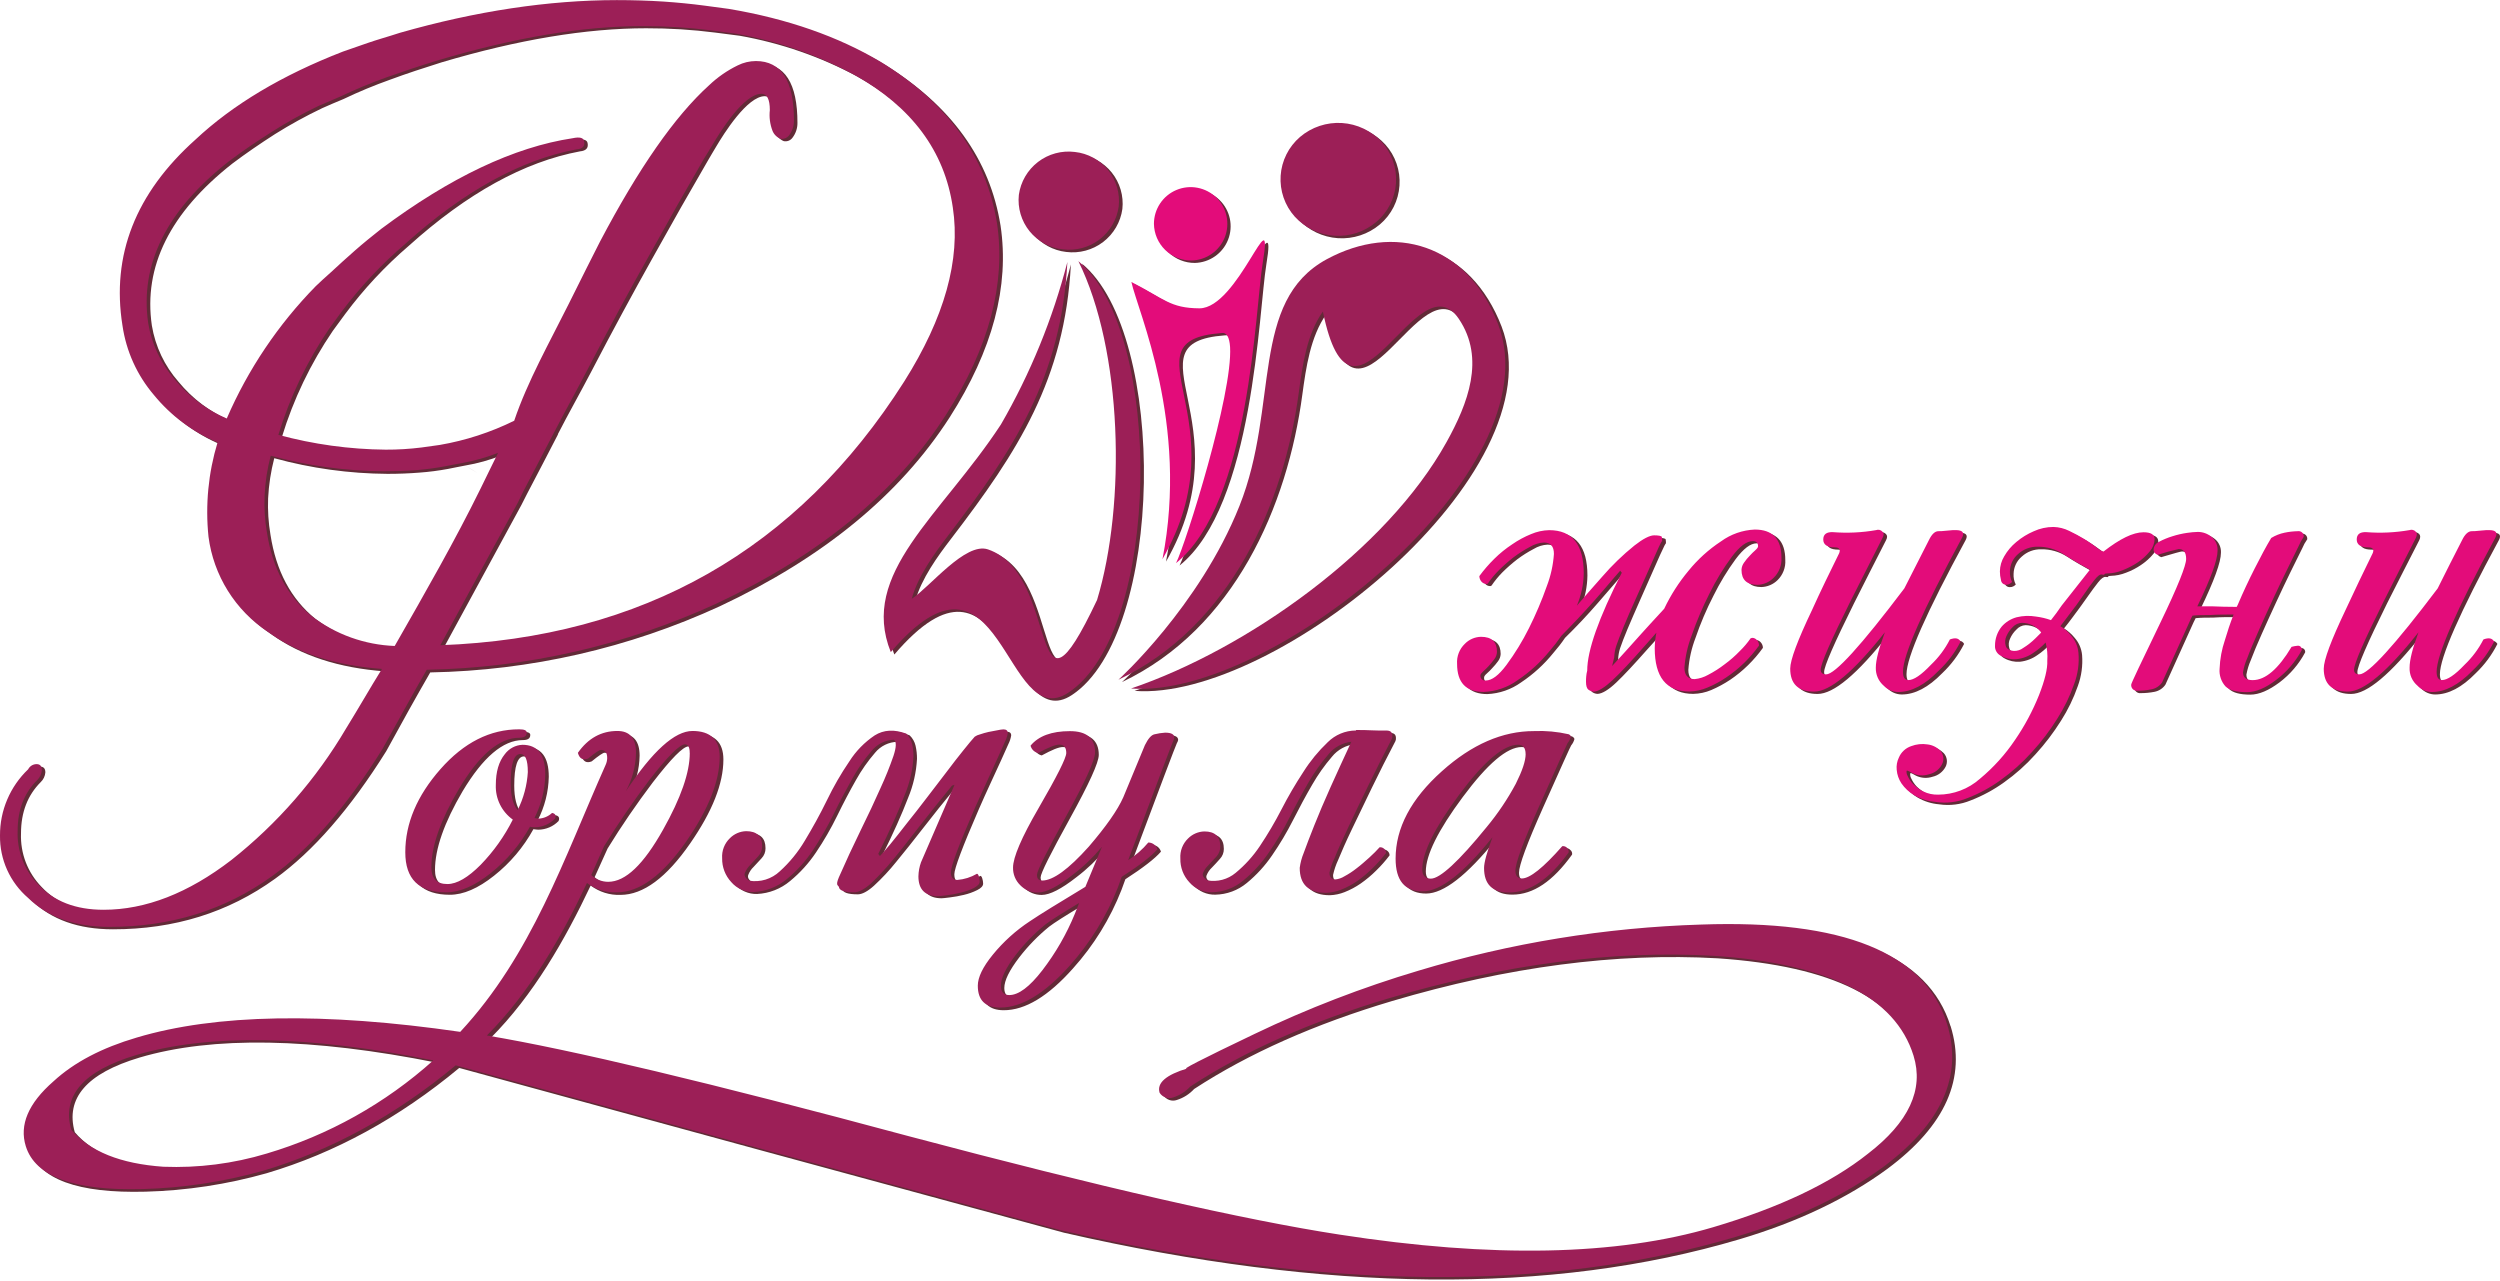
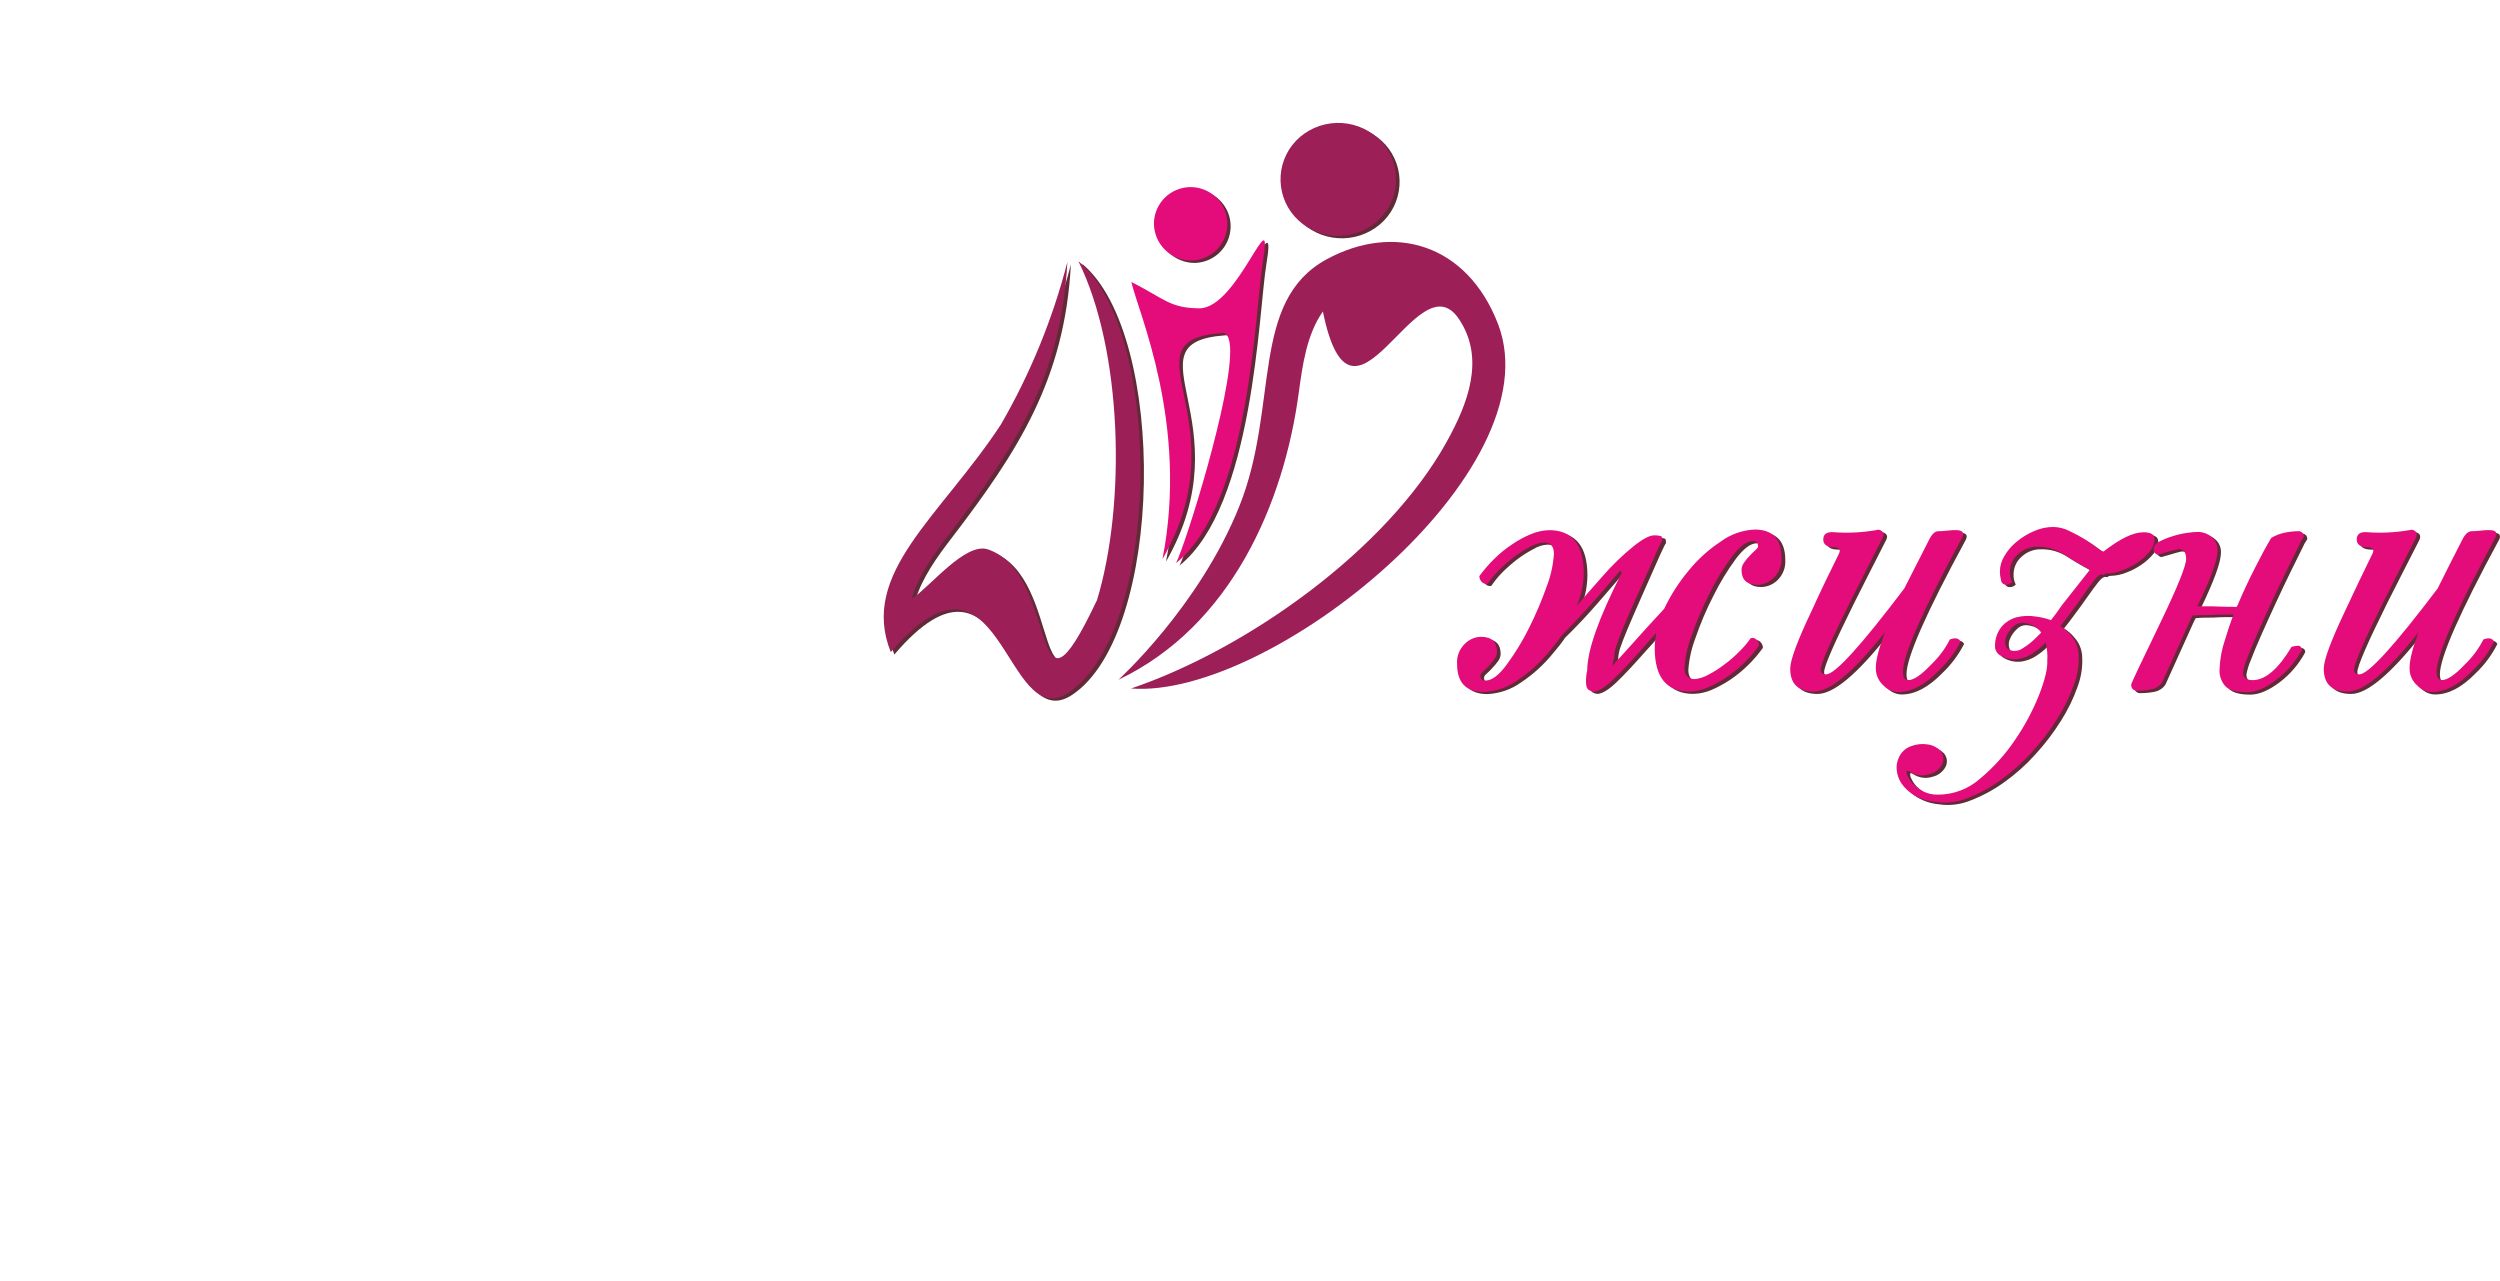
<svg xmlns="http://www.w3.org/2000/svg" width="162" height="83" viewBox="0 0 162 83" fill="none">
  <g clip-path="url(#clip0_107_100)">
-     <path fill-rule="evenodd" clip-rule="evenodd" d="M72.702 44.2C72.702 44.2 77.958 39.455 80.546 32.944C83.135 26.434 81.199 19.669 86.197 16.959C90.572 14.589 95.296 15.957 97.304 21.162C100.946 30.67 82.572 45.464 73.52 44.769C81.028 42.225 90.088 35.805 93.971 28.801C95.346 26.327 96.492 23.403 94.763 20.834C92.052 16.786 87.88 29.829 85.953 20.341C84.905 21.828 84.633 23.817 84.392 25.568C83.434 32.768 79.991 40.732 72.702 44.2Z" fill="#622A37" />
    <path fill-rule="evenodd" clip-rule="evenodd" d="M84.126 14.197C83.803 13.838 83.555 13.417 83.398 12.961C83.24 12.504 83.175 12.02 83.207 11.538C83.239 11.055 83.368 10.584 83.585 10.153C83.802 9.721 84.103 9.337 84.471 9.023C85.226 8.383 86.201 8.061 87.189 8.125C88.177 8.189 89.101 8.633 89.768 9.365C90.092 9.725 90.339 10.146 90.497 10.603C90.655 11.061 90.719 11.545 90.686 12.027C90.654 12.51 90.525 12.981 90.307 13.413C90.089 13.845 89.787 14.229 89.418 14.542C88.662 15.179 87.689 15.499 86.703 15.435C85.716 15.371 84.793 14.927 84.126 14.197Z" fill="#622A37" />
    <path fill-rule="evenodd" clip-rule="evenodd" d="M69.394 17.133C68.443 20.821 66.995 24.363 65.091 27.661C61.169 33.636 55.902 37.298 57.953 42.413C65.178 33.973 65.301 47.792 69.464 45.035C75.467 41.066 75.669 21.669 70.108 17.083C72.968 22.846 73.19 32.793 71.321 39.035C66.825 48.495 69.007 37.354 64.245 35.76C62.785 35.267 60.505 38.18 59.3 38.965C59.701 37.502 60.76 36.043 61.648 34.889C65.962 29.255 68.996 24.582 69.394 17.133Z" fill="#622A37" />
-     <path fill-rule="evenodd" clip-rule="evenodd" d="M69.088 16.326C69.94 16.435 70.799 16.203 71.481 15.682C72.163 15.161 72.612 14.392 72.73 13.542C72.822 12.693 72.573 11.843 72.039 11.178C71.504 10.513 70.727 10.088 69.878 9.995C69.03 9.892 68.174 10.125 67.496 10.646C66.818 11.167 66.372 11.933 66.253 12.78C66.16 13.626 66.406 14.475 66.937 15.14C67.469 15.805 68.243 16.232 69.088 16.326V16.326Z" fill="#622A37" />
    <path fill-rule="evenodd" clip-rule="evenodd" d="M127.38 34.984C124.82 39.706 123.54 42.607 123.542 43.688C123.542 44.05 123.657 44.229 123.887 44.229C124.237 44.229 124.727 43.893 125.355 43.232C125.852 42.759 126.266 42.206 126.579 41.596C126.929 41.464 127.159 41.509 127.274 41.727C126.913 42.434 126.435 43.075 125.859 43.621C124.96 44.543 124.089 45.002 123.234 45.002C123.059 45.001 122.887 44.965 122.726 44.896C122.566 44.826 122.421 44.725 122.301 44.599C122.131 44.454 121.996 44.272 121.906 44.067C121.816 43.862 121.774 43.64 121.783 43.416C121.783 42.923 121.976 42.159 122.371 41.122C120.349 43.688 118.817 44.97 117.777 44.968C116.749 44.968 116.228 44.473 116.228 43.486C116.228 42.926 116.693 41.649 117.645 39.668C118.206 38.436 118.808 37.211 119.407 35.998C119.494 35.752 119.407 35.617 119.127 35.617C118.626 35.617 118.371 35.452 118.371 35.119C118.371 34.785 118.573 34.626 118.996 34.642C119.931 34.714 120.872 34.67 121.797 34.511C121.868 34.484 121.945 34.479 122.019 34.496C122.092 34.513 122.159 34.551 122.212 34.606C122.307 34.704 122.307 34.836 122.212 35.012C121.522 36.365 120.828 37.724 120.141 39.094C118.858 41.685 118.203 43.17 118.203 43.551C118.203 43.753 118.318 43.856 118.559 43.856C119.13 43.856 120.819 42 123.626 38.287C124.136 37.276 124.666 36.228 125.212 35.152C125.397 34.766 125.607 34.592 125.837 34.592C125.932 34.592 126.117 34.572 126.397 34.558C126.677 34.544 126.873 34.522 126.957 34.522C127.397 34.511 127.54 34.668 127.38 34.984ZM103.078 43.613C103.078 42.305 103.825 40.19 105.319 37.267L105.224 37.133C105.082 37.276 104.949 37.429 104.826 37.59C104.608 37.845 104.34 38.154 104.025 38.514C103.719 38.875 103.383 39.254 103.03 39.651C102.677 40.049 102.319 40.416 101.974 40.772C101.764 40.974 101.588 41.167 101.414 41.332C101.183 41.674 100.93 42 100.658 42.31C100.063 43.049 99.359 43.692 98.57 44.218C97.93 44.678 97.168 44.942 96.38 44.977C95.228 44.977 94.652 44.37 94.654 43.156C94.639 42.917 94.675 42.678 94.761 42.454C94.846 42.23 94.977 42.028 95.147 41.859C95.429 41.577 95.808 41.413 96.206 41.402C96.898 41.402 97.243 41.73 97.243 42.38C97.235 42.553 97.174 42.72 97.066 42.856C96.956 43.007 96.835 43.151 96.705 43.285C96.593 43.413 96.472 43.534 96.343 43.646C96.228 43.744 96.17 43.831 96.17 43.895C96.163 43.942 96.168 43.989 96.182 44.034C96.197 44.078 96.222 44.118 96.255 44.152C96.288 44.185 96.329 44.21 96.373 44.225C96.418 44.239 96.465 44.244 96.511 44.237C96.909 44.237 97.352 43.895 97.859 43.226C98.413 42.478 98.9 41.682 99.313 40.848C99.76 39.963 100.145 39.049 100.464 38.111C100.726 37.447 100.883 36.747 100.929 36.035C100.929 35.542 100.719 35.292 100.279 35.292C99.962 35.31 99.654 35.406 99.383 35.572C99.013 35.766 98.659 35.989 98.324 36.239C97.978 36.505 97.65 36.794 97.341 37.102C97.087 37.361 96.857 37.642 96.654 37.943C96.64 37.956 96.624 37.966 96.605 37.973C96.587 37.979 96.567 37.981 96.548 37.979C96.489 37.977 96.431 37.963 96.378 37.938C96.325 37.912 96.278 37.876 96.24 37.83C96.15 37.731 96.1 37.601 96.1 37.466C96.391 37.067 96.714 36.693 97.066 36.346C97.425 35.995 97.814 35.678 98.229 35.396C98.614 35.139 99.024 34.921 99.453 34.746C99.823 34.586 100.221 34.5 100.624 34.491C102.118 34.491 102.865 35.425 102.865 37.293C102.856 38.02 102.707 38.739 102.425 39.41C102.885 38.85 103.439 38.237 104.081 37.517C104.713 36.787 105.408 36.115 106.16 35.508C106.72 35.071 107.154 34.85 107.434 34.85C107.714 34.85 107.919 34.886 107.936 34.953C107.949 35.041 107.956 35.13 107.955 35.219C107.955 35.158 107.821 35.404 107.569 35.968C107.064 37.111 106.636 38.071 106.291 38.856C105.947 39.64 105.666 40.273 105.451 40.791C105.235 41.31 105.081 41.713 104.983 42.005C104.905 42.244 104.862 42.493 104.854 42.744L104.711 43.304C104.781 43.246 104.941 43.069 105.196 42.786L106.092 41.792C106.437 41.413 106.807 41.01 107.193 40.576C107.494 40.242 107.794 39.917 108.093 39.601C108.512 38.717 109.041 37.888 109.667 37.136C110.27 36.398 110.979 35.755 111.771 35.225C112.413 34.765 113.175 34.502 113.964 34.469C115.116 34.469 115.687 35.077 115.687 36.29C115.702 36.53 115.665 36.771 115.578 36.995C115.491 37.22 115.358 37.424 115.186 37.592C114.906 37.869 114.531 38.029 114.138 38.041C113.443 38.041 113.101 37.718 113.101 37.066C113.103 36.895 113.164 36.73 113.275 36.601C113.383 36.444 113.504 36.296 113.636 36.158C113.748 36.033 113.869 35.916 113.998 35.808C114.113 35.701 114.166 35.612 114.166 35.553C114.172 35.506 114.168 35.459 114.153 35.414C114.138 35.369 114.113 35.328 114.079 35.295C114.046 35.261 114.005 35.236 113.961 35.221C113.916 35.206 113.868 35.202 113.821 35.208C113.435 35.208 112.981 35.553 112.477 36.222C111.926 36.974 111.443 37.771 111.031 38.606C110.578 39.486 110.189 40.398 109.869 41.335C109.613 42.001 109.456 42.7 109.404 43.411C109.404 43.904 109.625 44.15 110.062 44.15C110.372 44.128 110.673 44.038 110.944 43.887C111.318 43.692 111.674 43.465 112.009 43.209C112.358 42.947 112.688 42.659 112.995 42.349C113.252 42.091 113.485 41.81 113.69 41.509L113.788 41.472C113.849 41.475 113.909 41.491 113.963 41.518C114.018 41.546 114.066 41.584 114.104 41.632C114.19 41.728 114.237 41.853 114.236 41.982C113.949 42.383 113.627 42.758 113.275 43.103C112.918 43.454 112.528 43.772 112.113 44.052C111.726 44.309 111.317 44.531 110.891 44.714C110.52 44.871 110.123 44.956 109.72 44.963C108.226 44.963 107.479 44.029 107.479 42.161C107.482 41.822 107.514 41.484 107.577 41.15C107.328 41.43 107.048 41.758 106.737 42.091C105.896 43.041 105.241 43.747 104.739 44.223C104.238 44.7 103.832 44.943 103.535 44.963C103.407 44.963 103.282 44.922 103.179 44.848C103.067 44.767 103.014 44.593 103.014 44.319C103.012 44.206 103.017 44.094 103.03 43.982C103.037 43.858 103.053 43.734 103.078 43.613V43.613Z" fill="#622A37" />
    <path fill-rule="evenodd" clip-rule="evenodd" d="M132.12 41.525C132.235 41.419 132.358 41.287 132.498 41.155L132.465 41.085C132.316 40.907 132.13 40.764 131.92 40.665C131.71 40.566 131.481 40.513 131.249 40.511C131.139 40.517 131.031 40.545 130.931 40.593C130.832 40.641 130.742 40.709 130.669 40.791C130.492 40.957 130.351 41.157 130.254 41.38C130.159 41.574 130.141 41.797 130.204 42.004C130.254 42.209 130.439 42.324 130.739 42.34C130.954 42.35 131.166 42.285 131.339 42.156C131.623 41.978 131.886 41.766 132.12 41.525V41.525ZM125.66 52.12C125.166 52.08 124.688 51.929 124.259 51.68C123.937 51.49 123.661 51.232 123.45 50.924C123.268 50.664 123.162 50.36 123.142 50.044C123.11 49.773 123.155 49.499 123.27 49.252C123.346 49.08 123.457 48.926 123.595 48.799C123.734 48.672 123.897 48.575 124.074 48.515C124.413 48.383 124.779 48.34 125.139 48.389C125.454 48.436 125.744 48.586 125.965 48.814C126.069 48.933 126.135 49.08 126.154 49.236C126.173 49.393 126.145 49.551 126.072 49.691C125.986 49.852 125.867 49.993 125.722 50.104C125.577 50.215 125.409 50.293 125.231 50.333C124.879 50.45 124.494 50.426 124.158 50.266L123.92 50.134C123.834 50.089 123.78 50.089 123.78 50.134C123.772 50.243 123.797 50.352 123.85 50.448C123.94 50.644 124.062 50.823 124.212 50.977C124.405 51.167 124.627 51.325 124.87 51.445C125.166 51.589 125.493 51.658 125.823 51.647C126.822 51.652 127.788 51.284 128.531 50.616C129.41 49.898 130.176 49.053 130.803 48.108C131.432 47.203 131.954 46.228 132.361 45.203C132.739 44.234 132.921 43.495 132.899 42.976C132.923 42.58 132.887 42.182 132.792 41.797C132.566 42.04 132.312 42.256 132.036 42.441C131.699 42.684 131.306 42.836 130.893 42.881C130.544 42.907 130.195 42.831 129.89 42.66C129.769 42.599 129.668 42.505 129.6 42.387C129.533 42.269 129.502 42.134 129.512 41.999C129.511 41.551 129.662 41.117 129.941 40.766C130.198 40.474 130.535 40.264 130.91 40.161C131.323 40.062 131.751 40.044 132.171 40.108C132.501 40.148 132.826 40.228 133.137 40.346C133.367 40.066 133.594 39.738 133.832 39.404L135.653 37.071C134.992 36.709 134.414 36.376 133.93 36.06C133.435 35.747 132.86 35.585 132.274 35.595C131.802 35.581 131.345 35.755 131 36.076C130.841 36.214 130.713 36.382 130.624 36.572C130.534 36.762 130.486 36.968 130.481 37.177C130.465 37.42 130.513 37.663 130.621 37.88C130.579 37.922 130.532 37.957 130.481 37.987C130.409 38.029 130.327 38.05 130.243 38.046C130.158 38.05 130.074 38.022 130.009 37.966C129.944 37.911 129.903 37.834 129.893 37.749C129.852 37.565 129.83 37.377 129.829 37.189C129.834 36.844 129.931 36.507 130.109 36.211C130.314 35.854 130.583 35.538 130.901 35.278C131.238 34.993 131.616 34.762 132.022 34.592C132.422 34.408 132.857 34.313 133.297 34.312C133.649 34.322 133.995 34.408 134.311 34.566C134.945 34.862 135.547 35.222 136.106 35.642C136.227 35.761 136.376 35.848 136.538 35.897C137.602 35.071 138.465 34.648 139.135 34.648C139.608 34.648 139.855 34.796 139.855 35.087C139.846 35.379 139.739 35.659 139.549 35.88C139.323 36.154 139.059 36.393 138.765 36.592C138.457 36.806 138.123 36.98 137.771 37.11C137.457 37.236 137.123 37.306 136.784 37.315C136.67 37.315 136.608 37.331 136.608 37.368C136.608 37.404 136.558 37.401 136.44 37.385C136.322 37.368 136.16 37.48 135.958 37.738C135.756 37.995 135.51 38.326 135.227 38.732C134.944 39.138 134.627 39.573 134.266 40.052C134.101 40.273 133.933 40.5 133.748 40.721C134.008 40.884 134.24 41.088 134.434 41.326C134.711 41.639 134.881 42.031 134.919 42.447C134.973 43.133 134.877 43.823 134.639 44.469C134.364 45.256 133.998 46.008 133.549 46.711C133.064 47.484 132.51 48.212 131.893 48.885C131.288 49.56 130.61 50.166 129.871 50.691C129.2 51.175 128.469 51.571 127.697 51.868C127.052 52.136 126.345 52.223 125.654 52.12H125.66Z" fill="#622A37" />
    <path fill-rule="evenodd" clip-rule="evenodd" d="M147.405 35.012C147.672 34.855 147.964 34.741 148.267 34.676C148.551 34.613 148.84 34.581 149.13 34.581C149.181 34.572 149.233 34.576 149.282 34.591C149.33 34.606 149.375 34.633 149.412 34.669C149.449 34.704 149.477 34.748 149.493 34.797C149.51 34.845 149.515 34.897 149.508 34.947C149.377 35.132 149.267 35.33 149.181 35.539C148.987 35.936 148.741 36.429 148.441 37.035C148.141 37.64 147.828 38.312 147.491 39.035C147.155 39.758 146.85 40.435 146.559 41.085C146.267 41.735 146.032 42.307 145.847 42.791C145.718 43.088 145.624 43.398 145.567 43.716C145.567 44.058 145.78 44.229 146.192 44.229C147.032 44.229 147.856 43.506 148.713 42.072C148.836 42.036 148.963 42.011 149.091 41.999C149.13 41.991 149.169 41.993 149.207 42.004C149.244 42.016 149.278 42.036 149.306 42.064C149.334 42.092 149.354 42.126 149.366 42.163C149.377 42.201 149.379 42.24 149.371 42.279C148.967 43.036 148.403 43.696 147.718 44.215C147.024 44.733 146.391 45.013 145.819 45.013C145.149 45.013 144.698 44.89 144.438 44.643C144.299 44.488 144.194 44.307 144.127 44.11C144.061 43.913 144.035 43.705 144.051 43.497C144.079 42.865 144.197 42.239 144.402 41.64C144.561 41.097 144.746 40.55 144.948 39.987H144.886C144.421 39.987 143.925 39.987 143.399 40.021C143.012 40.021 142.642 40.021 142.278 40.057L142.146 40.321L140.317 44.369C140.152 44.606 139.903 44.771 139.62 44.828C139.327 44.886 139.03 44.915 138.731 44.915C138.676 44.923 138.619 44.919 138.565 44.902C138.511 44.885 138.462 44.856 138.421 44.817C138.38 44.778 138.349 44.73 138.329 44.677C138.31 44.624 138.303 44.568 138.308 44.511C138.308 44.439 138.942 43.111 140.211 40.489C141.331 38.172 141.863 36.802 141.863 36.376C141.863 35.95 141.707 35.735 141.39 35.735C141.321 35.735 140.873 35.858 140.045 36.105C139.86 36.035 139.765 35.928 139.765 35.771C139.773 35.661 139.811 35.555 139.874 35.464C139.938 35.374 140.025 35.303 140.127 35.258C140.397 35.12 140.678 35.002 140.967 34.908C141.283 34.811 141.606 34.737 141.933 34.687C142.165 34.652 142.397 34.628 142.631 34.617C142.955 34.614 143.27 34.724 143.522 34.928C143.653 35.034 143.758 35.17 143.826 35.324C143.895 35.479 143.926 35.647 143.917 35.816C143.917 36.424 143.477 37.629 142.606 39.435H143.575C144.007 39.449 144.536 39.458 145.158 39.458C145.186 39.416 145.203 39.371 145.228 39.329C145.572 38.517 145.942 37.735 146.332 36.97C146.721 36.205 147.08 35.558 147.405 35.012Z" fill="#622A37" />
    <path fill-rule="evenodd" clip-rule="evenodd" d="M161.936 34.984C159.384 39.706 158.108 42.607 158.106 43.688C158.106 44.05 158.221 44.229 158.451 44.229C158.792 44.229 159.291 43.893 159.921 43.231C160.418 42.759 160.83 42.206 161.143 41.596C161.487 41.464 161.703 41.509 161.832 41.727C161.477 42.434 161.003 43.075 160.431 43.621C159.533 44.544 158.655 45.004 157.798 45.002C157.625 45.002 157.454 44.965 157.295 44.896C157.137 44.827 156.994 44.725 156.876 44.599C156.703 44.456 156.566 44.274 156.476 44.069C156.385 43.864 156.344 43.64 156.355 43.416C156.355 42.923 156.548 42.158 156.935 41.122C154.911 43.688 153.383 44.97 152.352 44.968C151.313 44.968 150.792 44.472 150.792 43.486C150.792 42.926 151.268 41.649 152.209 39.668C152.769 38.435 153.372 37.211 153.968 35.998C154.066 35.752 153.968 35.617 153.688 35.617C153.178 35.617 152.923 35.452 152.923 35.119C152.923 34.785 153.133 34.626 153.548 34.642C154.484 34.714 155.425 34.67 156.349 34.511C156.42 34.485 156.497 34.48 156.571 34.497C156.645 34.514 156.712 34.552 156.764 34.606C156.851 34.704 156.851 34.836 156.764 35.012C156.067 36.365 155.38 37.724 154.685 39.094C153.401 41.686 152.758 43.172 152.758 43.551C152.758 43.753 152.873 43.856 153.103 43.856C153.674 43.856 155.367 42 158.182 38.287C158.68 37.276 159.21 36.228 159.764 35.152C159.949 34.766 160.154 34.592 160.389 34.592C160.476 34.592 160.669 34.572 160.949 34.558C161.23 34.544 161.434 34.522 161.51 34.522C161.961 34.511 162.095 34.668 161.936 34.984Z" fill="#622A37" />
-     <path fill-rule="evenodd" clip-rule="evenodd" d="M28.3 68.861C20.192 67.242 13.775 67.131 9.049 68.528C5.625 69.55 4.224 71.163 4.846 73.369C6.051 74.777 8.04 75.573 10.813 75.756C13.075 75.853 15.336 75.569 17.503 74.915C21.508 73.727 25.197 71.659 28.3 68.861V68.861ZM30.149 30.166C30.115 30.166 29.084 30.378 29.028 30.387C28.418 30.5 27.801 30.58 27.182 30.625C26.529 30.678 25.835 30.706 25.112 30.706C22.631 30.69 20.164 30.349 17.772 29.692C17.552 30.542 17.418 31.412 17.374 32.289C17.343 33.078 17.394 33.869 17.526 34.648C17.888 36.997 18.856 38.813 20.431 40.096C21.982 41.275 23.86 41.945 25.807 42.013C26.821 40.253 27.797 38.529 28.737 36.838C29.661 35.158 30.544 33.505 31.387 31.796C31.765 31.028 32.118 30.255 32.508 29.504C31.747 29.808 30.956 30.029 30.149 30.166C30.415 30.336 30.678 30.493 30.942 30.65L30.149 30.166ZM36.161 28.143C35.499 29.437 34.824 30.715 34.155 31.998L33.791 32.715C32.339 35.382 30.664 38.463 28.765 41.959C41.87 41.474 51.89 35.773 58.824 24.857C61.439 20.722 62.488 16.967 61.973 13.592C61.446 9.93 59.311 7.055 55.569 4.967C53.181 3.682 50.604 2.788 47.935 2.317C47.898 2.317 46.386 2.123 46.352 2.112C44.866 1.922 43.368 1.829 41.87 1.832C37.989 1.832 33.571 2.568 28.616 4.04C27.462 4.404 26.353 4.765 25.288 5.16C24.258 5.526 23.247 5.946 22.26 6.418C22.207 6.435 20.929 6.978 20.887 7.006C19.835 7.507 18.813 8.068 17.825 8.687C16.839 9.32 15.915 9.953 15.06 10.598C11.021 13.773 9.281 17.272 9.841 21.097C10.065 22.449 10.662 23.71 11.567 24.739C12.465 25.834 13.612 26.699 14.912 27.26C16.298 24.076 18.252 21.171 20.677 18.685C20.694 18.671 21.655 17.789 21.663 17.772C22.173 17.304 22.691 16.839 23.221 16.371C23.75 15.903 24.327 15.43 24.919 14.971C29.38 11.63 33.521 9.668 37.34 9.088C37.797 8.99 38.04 9.051 38.077 9.278C38.138 9.595 37.973 9.771 37.584 9.808C33.968 10.486 30.271 12.525 26.493 15.926C24.954 17.245 23.567 18.733 22.358 20.36C22.338 20.386 21.582 21.414 21.565 21.442C20.124 23.557 19.012 25.877 18.265 28.325C20.53 28.941 22.863 29.267 25.21 29.294C25.986 29.294 26.762 29.243 27.532 29.143C27.56 29.143 28.695 28.986 28.72 28.978C30.396 28.694 32.021 28.166 33.544 27.412C34.415 24.848 35.852 22.313 37.065 19.876C37.973 18.061 38.654 16.705 39.108 15.808C41.606 11.057 43.957 7.683 46.159 5.687C46.714 5.162 47.346 4.725 48.033 4.392C48.399 4.208 48.803 4.112 49.212 4.112C50.856 4.112 51.677 5.397 51.675 7.967C51.678 8.315 51.563 8.653 51.35 8.928C51.287 9.014 51.201 9.08 51.102 9.119C51.002 9.157 50.894 9.167 50.789 9.146C50.671 9.099 50.564 9.028 50.474 8.936C50.385 8.845 50.316 8.736 50.271 8.617C50.106 8.195 50.048 7.739 50.103 7.289C50.103 6.586 49.918 6.233 49.56 6.233C48.414 6.233 46.89 8.687 46.405 9.505C46.22 9.805 46.047 10.113 45.862 10.424C44.741 12.349 43.544 14.458 42.27 16.75C41.004 19.013 39.749 21.327 38.309 24.092C37.603 25.445 36.844 26.781 36.149 28.137L36.161 28.143ZM47.47 0.751C51.28 1.395 54.535 2.53 57.292 4.166C61.632 6.833 64.147 10.318 64.836 14.623C65.424 18.545 64.323 22.689 61.533 27.053C58.311 32.06 53.35 36.137 46.649 39.284C40.756 41.994 34.365 43.454 27.88 43.573C27.423 44.371 26.947 45.201 26.479 46.044C26.011 46.887 25.521 47.77 25.028 48.677C22.688 52.416 20.286 55.172 17.823 56.944C14.795 59.129 11.294 60.221 7.32 60.219C5.079 60.219 3.334 59.594 2.051 58.345C1.469 57.844 1.003 57.222 0.688 56.522C0.373 55.822 0.216 55.062 0.227 54.294C0.222 53.493 0.381 52.7 0.695 51.963C1.009 51.227 1.47 50.562 2.051 50.011C2.1 49.909 2.177 49.824 2.274 49.764C2.37 49.705 2.481 49.675 2.594 49.677C2.824 49.677 2.939 49.798 2.939 50.053C2.92 50.292 2.813 50.516 2.639 50.68C1.798 51.521 1.361 52.624 1.361 54.005C1.337 54.644 1.442 55.281 1.671 55.877C1.901 56.473 2.249 57.016 2.695 57.474C3.715 58.566 5.126 59.111 6.928 59.11C9.656 59.11 12.417 58.033 15.209 55.88C18.072 53.678 20.551 50.838 22.647 47.361C23.044 46.719 23.431 46.075 23.809 45.433C24.187 44.792 24.577 44.147 24.96 43.506C21.943 43.287 19.478 42.475 17.579 41.094C16.531 40.405 15.644 39.498 14.98 38.434C14.316 37.37 13.891 36.175 13.732 34.931C13.519 32.872 13.719 30.792 14.321 28.812C12.722 28.144 11.311 27.095 10.211 25.756C9.117 24.477 8.406 22.916 8.158 21.251C7.439 16.694 9.018 12.679 12.895 9.205C15.323 6.94 18.506 5.037 22.445 3.496C22.462 3.496 24.039 2.936 24.056 2.936C24.417 2.815 24.616 2.751 24.988 2.639C25.361 2.527 25.753 2.409 26.151 2.277C31.08 0.86 35.759 0.153 40.189 0.157C41.245 0.157 42.256 0.193 43.226 0.252C44.133 0.314 45.021 0.403 45.884 0.518L47.47 0.751ZM99.091 49.016C99.091 48.61 98.923 48.408 98.607 48.408C97.657 48.408 96.391 49.49 94.788 51.647C93.186 53.804 92.393 55.412 92.393 56.471C92.393 56.874 92.578 57.079 92.937 57.079C93.536 57.079 94.752 55.958 96.565 53.742C97.281 52.871 97.912 51.932 98.45 50.941C98.87 50.106 99.091 49.464 99.091 49.016ZM102.022 47.896C101.983 48.045 101.911 48.184 101.812 48.302C101.767 48.363 101.159 49.719 99.98 52.353C98.949 54.667 98.432 56.067 98.43 56.555C98.43 56.888 98.57 57.059 98.845 57.059C99.372 57.059 100.246 56.361 101.467 54.972C101.518 54.963 101.571 54.967 101.62 54.984C101.669 55.001 101.713 55.031 101.747 55.07C101.795 55.104 101.832 55.151 101.854 55.206C101.876 55.261 101.882 55.32 101.87 55.378C100.627 57.109 99.349 57.972 98.004 57.972C96.923 57.972 96.388 57.446 96.388 56.389C96.388 56.028 96.573 55.359 96.932 54.401C95.049 56.731 93.545 57.898 92.418 57.902C91.236 57.902 90.656 57.199 90.656 55.782C90.656 53.801 91.651 51.91 93.659 50.114C95.584 48.38 97.582 47.515 99.626 47.515C100.379 47.484 101.133 47.553 101.868 47.719C101.977 47.783 102.022 47.834 102.022 47.904V47.896ZM88.107 47.459C88.457 47.459 88.785 47.459 89.11 47.475C89.435 47.492 89.752 47.492 90.079 47.492C90.334 47.492 90.457 47.599 90.457 47.826C90.463 47.896 90.451 47.966 90.421 48.03C89.894 49.041 89.382 50.044 88.906 51.03C88.429 52.017 87.992 52.924 87.603 53.734C87.213 54.543 86.925 55.21 86.706 55.739C86.563 56.047 86.454 56.369 86.382 56.7C86.382 56.981 86.513 57.14 86.76 57.14C86.97 57.117 87.172 57.048 87.351 56.936C87.629 56.786 87.894 56.612 88.144 56.417C88.424 56.199 88.687 55.967 88.95 55.723C89.214 55.479 89.446 55.246 89.631 55.045H89.665C89.76 55.048 89.85 55.086 89.92 55.151C89.96 55.185 89.993 55.228 90.014 55.277C90.036 55.325 90.046 55.378 90.043 55.431C89.78 55.779 89.492 56.105 89.18 56.409C88.871 56.718 88.535 56.999 88.177 57.249C87.851 57.476 87.499 57.664 87.129 57.81C86.826 57.931 86.504 57.999 86.177 58.011C85.026 58.011 84.454 57.476 84.454 56.392C84.493 56.062 84.579 55.738 84.709 55.431C84.885 54.95 85.115 54.342 85.395 53.63C85.675 52.919 86.037 52.081 86.451 51.165C86.866 50.249 87.314 49.263 87.799 48.223C87.51 48.254 87.23 48.342 86.974 48.481C86.719 48.621 86.494 48.809 86.311 49.036C85.831 49.595 85.404 50.198 85.037 50.837C84.622 51.55 84.208 52.317 83.793 53.137C83.391 53.932 82.935 54.699 82.429 55.431C81.971 56.102 81.42 56.704 80.793 57.219C80.218 57.696 79.497 57.963 78.75 57.975C78.478 57.981 78.207 57.927 77.957 57.816C77.708 57.705 77.486 57.54 77.308 57.334C76.914 56.917 76.701 56.361 76.717 55.787C76.702 55.547 76.739 55.306 76.826 55.081C76.912 54.857 77.046 54.653 77.218 54.484C77.501 54.206 77.88 54.044 78.277 54.033C78.96 54.033 79.305 54.361 79.305 55.011C79.307 55.253 79.215 55.486 79.047 55.661C78.874 55.857 78.706 56.042 78.529 56.221C78.379 56.36 78.262 56.532 78.187 56.723C78.126 56.88 78.221 57.037 78.468 57.199C78.79 57.255 79.122 57.24 79.439 57.155C79.755 57.069 80.049 56.915 80.3 56.703C80.907 56.208 81.435 55.624 81.866 54.969C82.392 54.203 82.868 53.404 83.291 52.577C83.721 51.742 84.194 50.93 84.709 50.145C85.148 49.453 85.671 48.819 86.267 48.257C86.502 48.018 86.783 47.828 87.093 47.697C87.403 47.567 87.735 47.499 88.071 47.498C88.075 47.499 88.08 47.498 88.084 47.497C88.089 47.496 88.093 47.494 88.096 47.491C88.1 47.488 88.103 47.484 88.104 47.48C88.106 47.476 88.107 47.471 88.107 47.467V47.459ZM70.159 58.664C69.038 59.334 68.304 59.802 67.985 60.048C67.265 60.635 66.616 61.302 66.049 62.037C65.407 62.877 65.079 63.533 65.079 64.026C65.079 64.43 65.266 64.631 65.64 64.631C66.239 64.631 66.953 64.097 67.78 63.029C68.643 61.907 69.353 60.676 69.892 59.367L70.159 58.664ZM76.268 48.139C76.154 48.384 75.177 50.968 73.335 55.891C73.829 55.579 74.272 55.194 74.649 54.748C74.781 54.748 74.908 54.791 75.013 54.87C75.118 54.95 75.194 55.061 75.229 55.188C74.843 55.636 74.067 56.235 72.924 56.975L72.677 57.653C71.945 59.526 70.881 61.251 69.537 62.746C67.93 64.558 66.434 65.463 65.046 65.463C64.088 65.463 63.603 64.987 63.603 64.046C63.603 63.508 63.92 62.838 64.573 62.037C65.261 61.195 66.073 60.462 66.982 59.863C67.623 59.432 68.822 58.695 70.573 57.622L71.646 55.028C71.085 55.707 70.447 56.318 69.744 56.849C68.777 57.605 68.029 57.992 67.503 57.992C67.29 57.994 67.079 57.953 66.881 57.872C66.684 57.792 66.505 57.672 66.355 57.522C66.204 57.371 66.085 57.192 66.005 56.994C65.924 56.797 65.884 56.586 65.886 56.373C65.886 55.723 66.43 54.437 67.539 52.526C68.735 50.459 69.335 49.263 69.335 48.952C69.335 48.593 69.184 48.408 68.887 48.408C68.59 48.408 68.172 48.593 67.503 48.952C67.386 48.925 67.28 48.867 67.195 48.783C67.11 48.7 67.049 48.594 67.021 48.478C67.531 47.845 68.377 47.534 69.573 47.534C70.657 47.534 71.201 47.994 71.201 48.918C71.201 49.411 70.567 50.795 69.318 53.061C68.069 55.328 67.433 56.594 67.433 56.849C67.433 57.104 67.548 57.219 67.777 57.219C68.472 57.219 69.458 56.487 70.786 55.028C71.907 53.714 72.66 52.65 73.027 51.815L74.445 48.453C74.655 48.019 74.856 47.792 75.069 47.747C75.294 47.69 75.524 47.655 75.756 47.641C76.151 47.641 76.344 47.747 76.344 47.949C76.331 48.018 76.305 48.085 76.268 48.145V48.139ZM59.421 49.176C59.375 50.048 59.178 50.906 58.841 51.711C58.446 52.742 57.883 54.008 57.143 55.487L57.25 55.627C57.387 55.487 57.608 55.233 57.925 54.843C58.241 54.454 58.586 54.003 58.989 53.518C59.393 53.033 59.816 52.459 60.267 51.879C60.718 51.299 61.146 50.733 61.544 50.198C61.942 49.663 62.317 49.204 62.651 48.781C62.984 48.358 63.233 48.066 63.39 47.89C63.49 47.82 63.601 47.767 63.718 47.733C63.895 47.683 64.088 47.627 64.278 47.585C64.469 47.543 64.682 47.503 64.867 47.47C64.991 47.442 65.118 47.424 65.245 47.417C65.43 47.417 65.525 47.498 65.525 47.655C65.494 47.85 65.433 48.039 65.343 48.215C65.211 48.495 65.063 48.856 64.858 49.296C64.654 49.736 64.435 50.221 64.18 50.767C63.925 51.313 63.679 51.868 63.424 52.448C62.368 54.877 61.841 56.286 61.841 56.65C61.841 57.014 61.97 57.163 62.253 57.163C62.704 57.124 63.14 56.985 63.53 56.757C63.572 56.757 63.617 56.807 63.651 56.922C63.687 57.03 63.705 57.144 63.707 57.258C63.707 57.415 63.572 57.555 63.317 57.681C63.043 57.817 62.753 57.92 62.455 57.989C62.154 58.062 61.849 58.117 61.541 58.154C61.261 58.191 61.074 58.208 61.012 58.208C60.172 58.208 59.734 57.776 59.734 56.922C59.741 56.613 59.798 56.307 59.903 56.017L62.076 50.974L61.911 51.047C61.172 51.944 60.474 52.815 59.833 53.644C59.191 54.473 58.6 55.21 58.073 55.852C57.633 56.4 57.153 56.915 56.636 57.392C56.216 57.771 55.863 57.953 55.588 57.953C54.919 57.953 54.586 57.829 54.586 57.583C54.586 57.602 54.56 57.583 54.499 57.496C54.437 57.409 54.471 57.241 54.586 56.975C55.025 55.964 55.493 54.952 55.986 53.955C56.479 52.958 56.911 52.039 57.28 51.204C57.65 50.369 57.922 49.672 58.107 49.117C58.292 48.562 58.3 48.201 58.143 48.069C57.867 48.077 57.596 48.144 57.348 48.266C57.1 48.388 56.881 48.562 56.706 48.775C56.234 49.321 55.819 49.913 55.468 50.543C55.063 51.255 54.655 52.031 54.244 52.874C53.844 53.691 53.388 54.48 52.879 55.235C52.413 55.932 51.846 56.557 51.199 57.09C50.598 57.597 49.846 57.892 49.061 57.93C48.786 57.938 48.513 57.884 48.262 57.773C48.011 57.662 47.787 57.497 47.607 57.289C47.213 56.872 47.001 56.316 47.016 55.742C47.001 55.502 47.039 55.261 47.125 55.036C47.212 54.812 47.346 54.608 47.517 54.44C47.801 54.161 48.179 54 48.576 53.989C49.263 53.989 49.605 54.316 49.605 54.966C49.607 55.086 49.586 55.205 49.542 55.317C49.498 55.428 49.433 55.53 49.35 55.616C49.173 55.812 49.005 55.997 48.831 56.177C48.679 56.321 48.561 56.498 48.487 56.695C48.425 56.863 48.52 57.028 48.767 57.188C49.123 57.247 49.488 57.222 49.833 57.117C50.178 57.011 50.494 56.828 50.756 56.58C51.391 56.001 51.937 55.331 52.375 54.591C52.868 53.781 53.353 52.91 53.809 51.969C54.23 51.093 54.716 50.25 55.263 49.448C55.686 48.78 56.243 48.207 56.899 47.767C57.206 47.582 57.553 47.475 57.911 47.456C58.268 47.436 58.625 47.505 58.95 47.655C59.138 47.836 59.269 48.068 59.328 48.321C59.393 48.603 59.424 48.892 59.421 49.181V49.176ZM44.926 48.946C44.926 48.559 44.82 48.366 44.618 48.366C44.265 48.366 43.498 49.151 42.301 50.7C41.245 52.1 40.267 53.524 39.371 54.986C39.091 55.611 38.811 56.235 38.531 56.843C38.831 57.123 39.227 57.278 39.637 57.275C40.738 57.275 41.929 56.154 43.195 53.913C44.352 51.857 44.926 50.212 44.926 48.952V48.946ZM34.435 50.167C34.435 49.4 34.264 49.016 33.95 49.016C33.536 49.016 33.323 49.649 33.323 50.907C33.323 51.717 33.474 52.308 33.774 52.661C34.16 51.883 34.385 51.035 34.435 50.167V50.167ZM36.194 53.204C36.023 53.379 35.82 53.519 35.595 53.615C35.37 53.711 35.128 53.762 34.883 53.765C34.813 53.765 34.707 53.748 34.564 53.731C33.924 54.898 33.056 55.924 32.012 56.748C30.984 57.566 30.026 57.981 29.151 57.981C27.375 57.981 26.493 57.118 26.493 55.387C26.493 53.519 27.253 51.723 28.773 49.999C30.294 48.276 31.996 47.416 33.88 47.419C34.205 47.419 34.362 47.489 34.362 47.621C34.362 47.851 34.205 47.957 33.88 47.957C32.594 47.957 31.292 49.078 29.981 51.266C28.785 53.3 28.188 55.002 28.188 56.373C28.188 57.093 28.532 57.457 29.224 57.457C29.843 57.457 30.563 57.034 31.381 56.207C32.221 55.338 32.925 54.346 33.468 53.266C33.107 53.012 32.816 52.672 32.62 52.277C32.424 51.882 32.331 51.443 32.348 51.002C32.309 50.292 32.517 49.59 32.936 49.016C33.069 48.835 33.241 48.686 33.439 48.581C33.638 48.475 33.857 48.416 34.082 48.408C35.068 48.408 35.561 49.05 35.561 50.333C35.541 51.321 35.293 52.291 34.838 53.168L35.118 53.204C35.441 53.183 35.747 53.049 35.981 52.826C36.211 52.857 36.281 53.003 36.194 53.204ZM126.4 66.494C127.44 69.856 126.076 72.937 122.307 75.739C119.681 77.666 116.478 79.19 112.698 80.311C100.534 83.919 85.95 83.775 68.945 79.879C55.854 76.331 42.791 72.772 29.759 69.203C25.86 72.442 21.7 74.715 17.279 76.025C14.724 76.748 12.089 77.15 9.435 77.221C5.026 77.337 2.515 76.413 1.902 74.45C1.471 73.066 2.066 71.666 3.687 70.248C5.044 69.023 6.847 68.078 9.093 67.413C14.226 65.889 21.214 65.769 30.059 67.052C34.698 62.043 36.766 55.846 39.477 49.756C39.542 49.618 39.577 49.468 39.581 49.316C39.581 48.955 39.441 48.778 39.166 48.778C39.08 48.778 38.8 48.963 38.34 49.338C37.998 49.473 37.78 49.338 37.682 48.968C38.349 48.019 39.203 47.551 40.242 47.551C41.043 47.551 41.447 48.019 41.447 48.968C41.432 49.838 41.208 50.691 40.794 51.456C42.52 48.842 43.96 47.534 45.114 47.534C46.288 47.534 46.876 48.094 46.876 49.215C46.876 50.773 46.162 52.577 44.727 54.647C43.188 56.871 41.683 57.985 40.211 57.989C39.515 58.017 38.831 57.802 38.276 57.381C36.62 60.886 34.561 64.494 31.79 67.267C37.219 68.171 46.338 70.349 59.146 73.8C71.582 77.097 80.882 79.217 87.045 80.162C96.931 81.701 105.002 81.542 111.258 79.686C115.575 78.409 118.909 76.817 121.287 74.924C123.934 72.873 124.929 70.761 124.243 68.567C123.064 64.757 118.752 62.601 111.306 62.099C104.739 61.725 97.709 62.647 90.217 64.864C85.198 66.358 80.92 68.259 77.38 70.567C77.076 70.898 76.689 71.144 76.26 71.279C76.102 71.335 75.93 71.335 75.772 71.279C75.614 71.224 75.48 71.116 75.391 70.974C75.198 70.338 75.803 69.811 77.221 69.388C76.631 69.564 78.074 68.817 81.552 67.147C84.979 65.504 88.531 64.136 92.175 63.054C98.124 61.261 104.283 60.258 110.493 60.071C119.658 59.744 124.958 61.885 126.394 66.494H126.4Z" fill="#622A37" />
    <path fill-rule="evenodd" clip-rule="evenodd" d="M77.431 17.038C77.898 17.026 78.351 16.876 78.733 16.608C79.116 16.34 79.411 15.965 79.581 15.53C79.752 15.095 79.79 14.62 79.692 14.163C79.594 13.707 79.363 13.289 79.028 12.963C78.694 12.637 78.271 12.416 77.812 12.329C77.353 12.242 76.879 12.292 76.448 12.473C76.018 12.654 75.65 12.958 75.392 13.347C75.133 13.736 74.995 14.193 74.994 14.66C75.003 15.298 75.265 15.906 75.722 16.352C76.178 16.797 76.793 17.044 77.431 17.038V17.038Z" fill="#622A37" />
    <path fill-rule="evenodd" clip-rule="evenodd" d="M75.557 36.393C77.28 27.611 73.963 20.347 73.54 18.428C75.669 19.52 76.047 20.128 77.949 20.128C80.457 20.128 82.782 12.724 82.059 17.134C81.557 20.165 81.249 32.776 76.434 36.648C77.078 35.354 80.123 25.672 79.93 22.641C79.893 22.005 79.717 21.663 79.347 21.733C72.907 22.224 80.714 27.389 75.557 36.393Z" fill="#622A37" />
    <path fill-rule="evenodd" clip-rule="evenodd" d="M127.15 34.827C124.59 39.553 123.312 42.447 123.312 43.531C123.312 43.892 123.427 44.069 123.665 44.069C124.01 44.069 124.492 43.744 125.128 43.075C125.627 42.602 126.041 42.048 126.352 41.436C126.702 41.307 126.929 41.349 127.044 41.578C126.685 42.284 126.205 42.921 125.626 43.461C124.73 44.386 123.859 44.842 123.004 44.842C122.83 44.84 122.657 44.804 122.497 44.734C122.337 44.665 122.192 44.565 122.071 44.439C121.902 44.294 121.767 44.113 121.677 43.909C121.587 43.704 121.545 43.482 121.553 43.259C121.553 42.766 121.758 41.999 122.141 40.971C120.119 43.531 118.589 44.813 117.553 44.817C116.525 44.817 116.006 44.316 116.006 43.329C116.006 42.769 116.48 41.5 117.424 39.52C117.984 38.276 118.584 37.054 119.183 35.838C119.27 35.595 119.183 35.469 118.903 35.469C118.402 35.469 118.147 35.295 118.147 34.959C118.147 34.623 118.36 34.466 118.771 34.483C119.707 34.557 120.648 34.513 121.573 34.351C121.644 34.324 121.722 34.319 121.796 34.338C121.869 34.357 121.935 34.399 121.985 34.457C122.083 34.547 122.083 34.676 121.985 34.861C121.301 36.209 120.612 37.571 119.917 38.945C118.634 41.525 117.981 43.01 117.981 43.399C117.981 43.601 118.105 43.699 118.334 43.699C118.906 43.699 120.595 41.842 123.402 38.127C123.915 37.113 124.441 36.077 124.996 34.995C125.181 34.614 125.383 34.421 125.612 34.421C125.71 34.421 125.893 34.421 126.173 34.385C126.453 34.348 126.646 34.351 126.733 34.351C127.17 34.351 127.31 34.511 127.15 34.827ZM102.851 43.461C102.851 42.154 103.598 40.038 105.092 37.113L104.986 36.984C104.944 37.026 104.809 37.186 104.588 37.441C104.367 37.696 104.103 38.001 103.798 38.365C103.492 38.73 103.148 39.105 102.792 39.5C102.436 39.895 102.081 40.267 101.739 40.62C101.534 40.825 101.349 41.018 101.179 41.195C100.947 41.538 100.694 41.866 100.422 42.178C99.827 42.914 99.123 43.556 98.335 44.08C97.695 44.544 96.931 44.807 96.142 44.837C94.99 44.837 94.419 44.229 94.419 43.016C94.403 42.776 94.439 42.536 94.526 42.313C94.612 42.089 94.747 41.887 94.92 41.721C95.195 41.437 95.572 41.273 95.968 41.265C96.663 41.265 97.004 41.59 97.004 42.242C96.998 42.415 96.938 42.581 96.831 42.716C96.716 42.876 96.59 43.016 96.469 43.156C96.349 43.296 96.22 43.402 96.108 43.509C95.996 43.615 95.931 43.694 95.931 43.764C95.926 43.81 95.932 43.856 95.947 43.9C95.963 43.943 95.988 43.983 96.022 44.015C96.055 44.047 96.095 44.071 96.139 44.086C96.183 44.1 96.23 44.104 96.276 44.097C96.671 44.097 97.117 43.764 97.621 43.086C98.173 42.337 98.66 41.543 99.075 40.71C99.519 39.823 99.908 38.909 100.237 37.973C100.492 37.307 100.646 36.606 100.694 35.895C100.694 35.401 100.481 35.155 100.044 35.155C99.726 35.173 99.417 35.269 99.145 35.435C98.776 35.631 98.423 35.855 98.088 36.105C97.745 36.372 97.418 36.66 97.111 36.967C96.854 37.225 96.621 37.507 96.416 37.808C96.399 37.833 96.363 37.841 96.31 37.841C96.251 37.839 96.194 37.824 96.141 37.798C96.088 37.773 96.04 37.737 96.001 37.693C95.913 37.593 95.864 37.465 95.861 37.332C96.154 36.933 96.478 36.558 96.831 36.211C97.186 35.859 97.576 35.544 97.993 35.27C98.375 35.005 98.785 34.783 99.215 34.609C99.585 34.45 99.983 34.364 100.386 34.354C101.88 34.354 102.627 35.288 102.627 37.155C102.614 37.876 102.461 38.587 102.179 39.251C102.635 38.713 103.19 38.08 103.831 37.36C104.463 36.629 105.158 35.957 105.91 35.351C106.47 34.911 106.905 34.69 107.188 34.69C107.47 34.69 107.669 34.726 107.686 34.796C107.7 34.889 107.707 34.983 107.706 35.076C107.706 35.006 107.571 35.25 107.328 35.813C106.818 36.959 106.395 37.928 106.042 38.702C105.689 39.475 105.417 40.119 105.201 40.637C104.986 41.156 104.832 41.562 104.733 41.853C104.655 42.095 104.611 42.347 104.602 42.601L104.462 43.161C104.532 43.091 104.689 42.918 104.944 42.635C105.199 42.352 105.504 42.027 105.843 41.64C106.182 41.254 106.554 40.856 106.941 40.424C107.241 40.091 107.541 39.763 107.84 39.447C108.26 38.563 108.79 37.735 109.417 36.984C110.016 36.246 110.725 35.604 111.519 35.082C112.158 34.615 112.921 34.349 113.712 34.315C114.863 34.315 115.438 34.925 115.438 36.138C115.452 36.379 115.414 36.62 115.327 36.844C115.24 37.069 115.106 37.273 114.933 37.441C114.655 37.721 114.28 37.884 113.886 37.898C113.195 37.898 112.849 37.572 112.849 36.92C112.857 36.748 112.918 36.583 113.023 36.446C113.131 36.289 113.253 36.142 113.387 36.007C113.499 35.882 113.619 35.764 113.746 35.654C113.863 35.547 113.922 35.469 113.922 35.399C113.922 35.169 113.807 35.065 113.572 35.065C113.183 35.065 112.732 35.399 112.224 36.077C111.672 36.823 111.188 37.618 110.779 38.452C110.33 39.334 109.943 40.246 109.619 41.181C109.362 41.847 109.205 42.547 109.151 43.259C109.151 43.752 109.37 44.007 109.812 44.007C110.122 43.977 110.422 43.881 110.692 43.727C111.067 43.533 111.423 43.305 111.757 43.047C112.11 42.789 112.44 42.5 112.743 42.184C113 41.934 113.233 41.66 113.437 41.366L113.536 41.332C113.596 41.331 113.656 41.344 113.711 41.37C113.766 41.396 113.814 41.434 113.852 41.48C113.94 41.577 113.987 41.703 113.984 41.833C113.697 42.234 113.375 42.609 113.023 42.954C112.666 43.302 112.277 43.617 111.863 43.895C111.479 44.157 111.068 44.379 110.639 44.556C110.268 44.715 109.871 44.802 109.468 44.811C107.972 44.811 107.227 43.867 107.227 42.01C107.23 41.67 107.266 41.332 107.333 40.999C107.078 41.298 106.795 41.606 106.493 41.951C105.666 42.892 104.997 43.604 104.495 44.072C103.994 44.54 103.591 44.794 103.291 44.82C103.163 44.815 103.041 44.772 102.938 44.697C102.823 44.615 102.773 44.442 102.773 44.175C102.771 44.061 102.776 43.947 102.787 43.834C102.797 43.708 102.818 43.583 102.851 43.461V43.461Z" fill="#E30C7A" />
    <path fill-rule="evenodd" clip-rule="evenodd" d="M131.888 41.371L132.266 40.993L132.229 40.934C132.084 40.755 131.9 40.611 131.692 40.511C131.483 40.412 131.256 40.36 131.025 40.36C130.914 40.363 130.804 40.387 130.703 40.432C130.601 40.478 130.51 40.543 130.434 40.623C130.259 40.792 130.118 40.993 130.019 41.214C129.926 41.409 129.908 41.632 129.969 41.839C130.019 42.041 130.207 42.156 130.504 42.181C130.72 42.186 130.931 42.118 131.103 41.988C131.388 41.813 131.651 41.606 131.888 41.371ZM125.425 51.961C124.93 51.922 124.451 51.772 124.024 51.521C123.703 51.329 123.427 51.072 123.214 50.764C123.038 50.502 122.932 50.198 122.906 49.882C122.878 49.611 122.926 49.337 123.046 49.092C123.118 48.919 123.226 48.764 123.363 48.637C123.5 48.509 123.662 48.412 123.839 48.352C124.178 48.221 124.545 48.181 124.904 48.238C125.225 48.275 125.523 48.425 125.744 48.661C125.846 48.779 125.909 48.926 125.926 49.082C125.943 49.237 125.913 49.394 125.839 49.532C125.755 49.694 125.636 49.835 125.49 49.946C125.345 50.057 125.177 50.134 124.999 50.173C124.648 50.29 124.265 50.265 123.932 50.103L123.688 49.972C123.598 49.927 123.545 49.927 123.545 49.972C123.536 50.082 123.561 50.193 123.618 50.288C123.705 50.485 123.827 50.663 123.979 50.815C124.173 51.007 124.395 51.167 124.638 51.291C124.934 51.433 125.261 51.502 125.59 51.493C126.588 51.492 127.552 51.127 128.299 50.465C129.175 49.737 129.942 48.889 130.577 47.943C131.2 47.036 131.72 46.063 132.129 45.041C132.507 44.072 132.689 43.332 132.664 42.814C132.692 42.418 132.656 42.02 132.557 41.635C132.332 41.878 132.078 42.094 131.801 42.276C131.467 42.524 131.072 42.676 130.658 42.716C130.312 42.744 129.966 42.668 129.663 42.498C129.54 42.439 129.437 42.344 129.368 42.226C129.299 42.108 129.267 41.973 129.277 41.836C129.275 41.388 129.428 40.953 129.708 40.604C129.964 40.312 130.3 40.102 130.675 39.999C131.087 39.898 131.516 39.883 131.935 39.954C132.265 39.995 132.589 40.072 132.902 40.184C133.131 39.903 133.37 39.573 133.596 39.239L135.429 36.914C134.759 36.556 134.179 36.211 133.694 35.895C133.2 35.581 132.624 35.418 132.039 35.427C131.566 35.415 131.108 35.589 130.761 35.911C130.603 36.049 130.475 36.218 130.386 36.407C130.297 36.597 130.248 36.803 130.243 37.012C130.23 37.256 130.278 37.498 130.383 37.718C130.34 37.757 130.293 37.792 130.243 37.822C130.172 37.868 130.09 37.892 130.005 37.892C129.919 37.894 129.836 37.864 129.772 37.806C129.709 37.749 129.67 37.669 129.663 37.584C129.616 37.401 129.593 37.212 129.593 37.023C129.599 36.679 129.695 36.343 129.873 36.049C130.078 35.692 130.345 35.376 130.663 35.116C131.001 34.832 131.379 34.6 131.784 34.427C132.185 34.243 132.62 34.147 133.061 34.147C133.417 34.156 133.766 34.243 134.084 34.401C134.423 34.563 134.754 34.741 135.076 34.937C135.355 35.106 135.624 35.293 135.88 35.497C136 35.612 136.147 35.696 136.308 35.74C137.364 34.914 138.23 34.491 138.897 34.491C139.381 34.491 139.619 34.642 139.619 34.934C139.61 35.225 139.502 35.504 139.311 35.724C139.088 35.998 138.827 36.239 138.535 36.438C138.221 36.647 137.885 36.821 137.532 36.956C137.22 37.085 136.887 37.154 136.549 37.158C136.431 37.158 136.373 37.178 136.373 37.211C136.373 37.245 136.317 37.256 136.202 37.228C136.087 37.2 135.922 37.326 135.72 37.581C135.518 37.836 135.269 38.169 134.997 38.575C134.725 38.982 134.4 39.416 134.028 39.898C133.863 40.116 133.694 40.346 133.51 40.576C133.775 40.733 134.008 40.938 134.199 41.181C134.478 41.491 134.649 41.885 134.683 42.301C134.742 42.989 134.647 43.681 134.403 44.327C134.129 45.114 133.763 45.866 133.313 46.568C132.832 47.343 132.278 48.071 131.661 48.742C131.056 49.415 130.379 50.02 129.644 50.546C128.974 51.033 128.243 51.43 127.47 51.725C126.822 51.988 126.115 52.07 125.425 51.964V51.961Z" fill="#E30C7A" />
    <path fill-rule="evenodd" clip-rule="evenodd" d="M147.175 34.861C147.441 34.698 147.733 34.582 148.038 34.519C148.322 34.46 148.611 34.427 148.901 34.421C148.951 34.413 149.003 34.417 149.052 34.433C149.101 34.449 149.145 34.475 149.182 34.511C149.219 34.547 149.247 34.591 149.263 34.639C149.28 34.688 149.285 34.74 149.279 34.791C149.15 34.975 149.041 35.174 148.954 35.382L148.214 36.889C147.915 37.497 147.598 38.155 147.265 38.878C146.931 39.601 146.62 40.279 146.332 40.94C146.043 41.601 145.802 42.153 145.626 42.637C145.492 42.935 145.398 43.248 145.346 43.57C145.346 43.904 145.559 44.072 145.973 44.072C146.8 44.072 147.637 43.349 148.494 41.915C148.619 41.881 148.747 41.857 148.875 41.845C148.914 41.838 148.953 41.841 148.99 41.853C149.026 41.865 149.06 41.885 149.087 41.913C149.115 41.94 149.135 41.974 149.147 42.011C149.159 42.047 149.162 42.087 149.156 42.125C148.747 42.883 148.18 43.543 147.491 44.06C146.805 44.59 146.172 44.853 145.601 44.853C144.931 44.853 144.48 44.73 144.217 44.483C144.076 44.329 143.969 44.147 143.903 43.948C143.836 43.75 143.811 43.54 143.83 43.332C143.854 42.7 143.97 42.074 144.175 41.475C144.332 40.94 144.516 40.385 144.735 39.822H144.665C144.197 39.822 143.704 39.822 143.175 39.856C142.791 39.856 142.418 39.856 142.076 39.892C142.023 39.982 141.976 40.075 141.936 40.172L140.104 44.22C139.942 44.453 139.696 44.614 139.418 44.668C139.122 44.73 138.821 44.761 138.519 44.758C138.463 44.767 138.406 44.763 138.352 44.745C138.298 44.728 138.249 44.699 138.209 44.659C138.169 44.62 138.138 44.571 138.12 44.518C138.102 44.465 138.096 44.408 138.104 44.352C138.104 44.282 138.731 42.951 139.998 40.337C141.118 38.015 141.662 36.651 141.662 36.219C141.662 35.788 141.494 35.578 141.18 35.578C140.724 35.677 140.275 35.8 139.832 35.948C139.755 35.932 139.684 35.89 139.633 35.829C139.582 35.768 139.554 35.691 139.552 35.611C139.56 35.502 139.598 35.396 139.662 35.306C139.726 35.216 139.813 35.146 139.914 35.102C140.187 34.959 140.473 34.842 140.768 34.751C141.081 34.651 141.401 34.577 141.726 34.53C141.956 34.495 142.188 34.474 142.421 34.468C142.742 34.468 143.053 34.58 143.301 34.785C143.433 34.893 143.539 35.03 143.608 35.187C143.677 35.343 143.708 35.514 143.698 35.684C143.698 36.289 143.259 37.486 142.387 39.29H143.357C143.785 39.309 144.323 39.326 144.939 39.326C144.965 39.281 144.981 39.231 145.009 39.186C145.351 38.377 145.721 37.592 146.11 36.825C146.5 36.057 146.85 35.399 147.175 34.861Z" fill="#E30C7A" />
    <path fill-rule="evenodd" clip-rule="evenodd" d="M161.706 34.827C159.154 39.553 157.893 42.447 157.893 43.531C157.893 43.892 158.008 44.069 158.235 44.069C158.577 44.069 159.075 43.744 159.706 43.074C160.202 42.601 160.615 42.047 160.927 41.436C161.272 41.307 161.501 41.349 161.616 41.578C161.261 42.282 160.788 42.919 160.215 43.461C159.319 44.386 158.437 44.842 157.593 44.842C157.418 44.842 157.245 44.807 157.085 44.737C156.924 44.668 156.78 44.566 156.66 44.439C156.489 44.296 156.352 44.115 156.262 43.91C156.172 43.705 156.131 43.483 156.142 43.259C156.142 42.766 156.333 41.999 156.719 40.971C154.697 43.531 153.169 44.813 152.136 44.817C151.097 44.817 150.579 44.315 150.579 43.329C150.579 42.769 151.052 41.5 151.996 39.519C152.573 38.276 153.156 37.054 153.755 35.838C153.851 35.595 153.755 35.469 153.475 35.469C152.963 35.469 152.716 35.295 152.716 34.959C152.716 34.623 152.921 34.466 153.332 34.483C154.268 34.556 155.209 34.512 156.134 34.351C156.205 34.324 156.283 34.321 156.356 34.34C156.43 34.358 156.496 34.4 156.546 34.457C156.632 34.547 156.632 34.676 156.546 34.861C155.851 36.208 155.165 37.572 154.475 38.945C153.185 41.526 152.541 43.011 152.542 43.399C152.542 43.601 152.657 43.699 152.884 43.699C153.463 43.699 155.156 41.842 157.963 38.127C158.465 37.113 158.991 36.077 159.546 34.995C159.731 34.614 159.944 34.421 160.171 34.421C160.26 34.421 160.451 34.421 160.731 34.384C161.011 34.348 161.216 34.351 161.291 34.351C161.734 34.351 161.865 34.511 161.706 34.827Z" fill="#E30C7A" />
    <path fill-rule="evenodd" clip-rule="evenodd" d="M72.472 44.049C72.472 44.049 77.728 39.287 80.317 32.785C82.905 26.283 80.969 19.52 85.97 16.8C90.343 14.433 95.069 15.797 97.075 21.002C100.716 30.51 82.342 45.304 73.293 44.615C80.801 42.066 89.858 35.651 93.744 28.633C95.114 26.16 96.265 23.238 94.534 20.666C91.822 16.626 87.653 29.664 85.723 20.184C84.675 21.672 84.404 23.652 84.166 25.403C83.205 32.617 79.773 40.573 72.472 44.049Z" fill="#9C1F57" />
    <path fill-rule="evenodd" clip-rule="evenodd" d="M83.9 14.038C83.578 13.679 83.332 13.259 83.175 12.803C83.018 12.348 82.954 11.865 82.986 11.384C83.017 10.904 83.145 10.434 83.361 10.003C83.576 9.572 83.876 9.189 84.241 8.875C84.995 8.234 85.969 7.91 86.957 7.971C87.945 8.033 88.87 8.475 89.539 9.205C89.863 9.565 90.111 9.986 90.269 10.443C90.427 10.9 90.492 11.385 90.459 11.867C90.426 12.35 90.296 12.821 90.078 13.253C89.859 13.684 89.556 14.068 89.186 14.38C88.432 15.018 87.46 15.339 86.474 15.276C85.488 15.212 84.565 14.768 83.9 14.038V14.038Z" fill="#9C1F57" />
-     <path fill-rule="evenodd" clip-rule="evenodd" d="M68.876 16.158C69.723 16.265 70.579 16.032 71.256 15.512C71.933 14.991 72.378 14.223 72.492 13.377C72.538 12.958 72.5 12.535 72.382 12.131C72.263 11.726 72.067 11.35 71.802 11.022C71.538 10.694 71.212 10.421 70.843 10.22C70.473 10.018 70.067 9.891 69.649 9.847C68.8 9.74 67.943 9.972 67.264 10.493C66.585 11.014 66.138 11.781 66.021 12.629C65.931 13.475 66.182 14.323 66.717 14.985C67.253 15.646 68.029 16.069 68.876 16.158V16.158Z" fill="#9C1F57" />
    <path fill-rule="evenodd" clip-rule="evenodd" d="M69.167 16.977C68.215 20.665 66.767 24.206 64.861 27.504C60.939 33.48 55.672 37.141 57.723 42.257C64.951 33.813 65.071 47.632 69.237 44.879C75.237 40.917 75.442 21.509 69.878 16.923C72.739 22.697 72.977 32.634 71.091 38.875C66.609 48.347 68.777 37.211 64.018 35.6C62.556 35.11 60.275 38.024 59.079 38.805C59.474 37.346 60.541 35.88 61.418 34.729C65.727 29.098 68.769 24.423 69.167 16.977Z" fill="#9C1F57" />
-     <path fill-rule="evenodd" clip-rule="evenodd" d="M126.167 66.346C127.204 69.691 125.838 72.772 122.071 75.591C119.457 77.509 116.256 79.029 112.468 80.151C100.304 83.76 85.72 83.613 68.716 79.712C55.628 76.163 42.566 72.603 29.532 69.033C25.629 72.273 21.468 74.55 17.049 75.865C14.494 76.584 11.859 76.983 9.205 77.053C4.796 77.167 2.285 76.242 1.672 74.277C1.241 72.895 1.837 71.494 3.46 70.075C4.816 68.825 6.617 67.895 8.858 67.234C13.988 65.704 20.977 65.581 29.824 66.864C34.463 61.867 36.53 55.659 39.242 49.571C39.306 49.432 39.342 49.282 39.346 49.129C39.346 48.767 39.217 48.593 38.934 48.593C38.847 48.593 38.564 48.778 38.108 49.154C37.763 49.285 37.547 49.154 37.446 48.784C38.113 47.834 38.968 47.367 40.007 47.367C40.808 47.367 41.212 47.834 41.212 48.784C41.196 49.655 40.97 50.509 40.553 51.275C42.287 48.669 43.722 47.367 44.873 47.367C46.024 47.367 46.635 47.927 46.635 49.047C46.635 50.605 45.921 52.409 44.495 54.488C42.948 56.714 41.441 57.826 39.973 57.824C39.276 57.852 38.591 57.637 38.035 57.216C36.382 60.721 34.323 64.326 31.549 67.1C36.988 68.007 46.106 70.184 58.905 73.63C71.344 76.932 80.644 79.056 86.807 80.003C96.692 81.534 104.763 81.374 111.02 79.521C115.334 78.244 118.668 76.65 121.046 74.759C123.694 72.719 124.678 70.601 123.996 68.405C122.814 64.595 118.501 62.439 111.056 61.937C104.499 61.563 97.469 62.484 89.967 64.699C84.95 66.198 80.672 68.089 77.134 70.405C76.829 70.736 76.442 70.981 76.013 71.117C75.855 71.172 75.682 71.172 75.524 71.116C75.365 71.06 75.231 70.951 75.142 70.809C74.949 70.176 75.557 69.646 76.974 69.223C76.383 69.4 77.815 68.663 81.302 66.996C84.73 65.352 88.282 63.982 91.925 62.898C97.875 61.105 104.033 60.101 110.244 59.911C119.421 59.586 124.729 61.731 126.167 66.346ZM35.962 53.048C35.791 53.223 35.587 53.363 35.362 53.459C35.137 53.555 34.895 53.606 34.651 53.608C34.547 53.606 34.444 53.594 34.342 53.572C33.697 54.738 32.827 55.765 31.782 56.592C30.751 57.41 29.793 57.824 28.919 57.824C27.143 57.824 26.263 56.961 26.263 55.227C26.263 53.36 27.022 51.564 28.541 49.84C30.059 48.116 31.761 47.256 33.648 47.26C33.973 47.26 34.132 47.33 34.132 47.465C34.132 47.694 33.973 47.806 33.648 47.806C32.363 47.806 31.063 48.906 29.748 51.106C28.549 53.131 27.951 54.83 27.952 56.205C27.952 56.925 28.297 57.286 28.992 57.286C29.608 57.286 30.328 56.863 31.149 56.037C31.988 55.173 32.69 54.186 33.23 53.109C32.875 52.856 32.589 52.519 32.397 52.128C32.204 51.737 32.113 51.304 32.129 50.868C32.129 50.005 32.325 49.347 32.712 48.871C32.845 48.691 33.017 48.542 33.215 48.437C33.412 48.332 33.631 48.272 33.855 48.263C34.841 48.263 35.334 48.905 35.334 50.19C35.316 51.172 35.076 52.136 34.631 53.011C34.788 53.028 34.886 53.048 34.911 53.048C35.233 53.03 35.539 52.899 35.774 52.678C35.989 52.721 36.052 52.844 35.965 53.048H35.962ZM34.202 50.011C34.202 49.243 34.043 48.857 33.718 48.857C33.306 48.857 33.093 49.49 33.093 50.748C33.093 51.557 33.242 52.148 33.541 52.499C33.929 51.723 34.155 50.877 34.205 50.011H34.202ZM44.694 48.795C44.694 48.409 44.587 48.235 44.386 48.235C44.04 48.235 43.268 49.009 42.069 50.557C41.012 51.958 40.035 53.388 39.139 54.846C38.858 55.468 38.578 56.093 38.312 56.701C38.608 56.984 39.003 57.142 39.413 57.141C40.534 57.141 41.702 56.02 42.968 53.762C44.122 51.709 44.697 50.056 44.697 48.795H44.694ZM59.191 49.033C59.144 49.901 58.947 50.754 58.608 51.555C58.212 52.595 57.646 53.854 56.911 55.331L57.017 55.474C57.157 55.331 57.376 55.076 57.695 54.698C58.014 54.32 58.364 53.857 58.757 53.359C59.149 52.86 59.597 52.311 60.034 51.725C60.471 51.14 60.917 50.588 61.32 50.045C61.723 49.501 62.085 49.05 62.418 48.63C62.752 48.21 63.001 47.916 63.161 47.739C63.261 47.669 63.374 47.618 63.494 47.591C63.678 47.528 63.865 47.474 64.054 47.431L64.645 47.319C64.77 47.29 64.896 47.271 65.023 47.263C65.208 47.263 65.304 47.344 65.304 47.504C65.272 47.699 65.21 47.888 65.119 48.064C64.996 48.344 64.839 48.708 64.634 49.148C64.43 49.588 64.211 50.07 63.965 50.616C63.718 51.162 63.458 51.717 63.2 52.297C62.143 54.725 61.615 56.133 61.617 56.522C61.617 56.855 61.757 57.02 62.032 57.02C62.481 56.985 62.917 56.848 63.306 56.62C63.351 56.62 63.393 56.67 63.429 56.785C63.464 56.896 63.481 57.011 63.483 57.127C63.483 57.278 63.351 57.407 63.093 57.552C62.818 57.682 62.53 57.782 62.233 57.849C61.934 57.924 61.631 57.98 61.326 58.017C61.045 58.051 60.858 58.071 60.788 58.071C59.947 58.071 59.513 57.639 59.513 56.785C59.52 56.475 59.576 56.169 59.681 55.877L61.855 50.852L61.684 50.913C60.947 51.812 60.261 52.681 59.608 53.51C58.956 54.339 58.387 55.087 57.849 55.729C57.407 56.269 56.931 56.781 56.423 57.261C55.992 57.639 55.639 57.821 55.367 57.821C54.697 57.821 54.361 57.698 54.361 57.452C54.361 57.468 54.339 57.452 54.275 57.362C54.21 57.272 54.249 57.115 54.361 56.844C54.804 55.833 55.271 54.827 55.762 53.824C56.255 52.821 56.687 51.908 57.056 51.07C57.371 50.389 57.652 49.692 57.897 48.983C58.082 48.423 58.098 48.067 57.93 47.935C57.651 47.943 57.377 48.012 57.127 48.136C56.877 48.26 56.657 48.437 56.482 48.655C56.008 49.204 55.592 49.8 55.241 50.434C54.843 51.14 54.431 51.913 54.017 52.759C53.615 53.577 53.16 54.368 52.655 55.126C52.188 55.822 51.622 56.445 50.974 56.975C50.37 57.475 49.62 57.766 48.837 57.802C48.563 57.809 48.29 57.755 48.039 57.644C47.788 57.533 47.565 57.368 47.386 57.16C46.995 56.74 46.783 56.185 46.795 55.611C46.779 55.372 46.815 55.132 46.902 54.908C46.988 54.685 47.123 54.483 47.296 54.317C47.576 54.033 47.954 53.87 48.352 53.86C49.039 53.86 49.389 54.185 49.389 54.838C49.389 55.083 49.295 55.319 49.126 55.496C48.952 55.681 48.784 55.866 48.607 56.056C48.46 56.205 48.343 56.381 48.263 56.575C48.204 56.751 48.307 56.911 48.543 57.068C48.899 57.127 49.264 57.103 49.609 56.998C49.954 56.892 50.27 56.708 50.532 56.46C51.17 55.883 51.716 55.214 52.154 54.474C52.644 53.661 53.129 52.793 53.585 51.857C54.007 50.982 54.492 50.139 55.039 49.336C55.463 48.668 56.021 48.096 56.678 47.655C57.266 47.285 57.944 47.249 58.729 47.54C58.916 47.726 59.047 47.961 59.107 48.218C59.166 48.486 59.195 48.759 59.194 49.033H59.191ZM76.036 47.986C75.924 48.232 74.947 50.817 73.106 55.74C73.597 55.427 74.037 55.041 74.411 54.594C74.543 54.595 74.672 54.638 74.778 54.717C74.884 54.796 74.961 54.907 74.999 55.034C74.607 55.485 73.84 56.082 72.685 56.821L72.442 57.499C71.705 59.372 70.641 61.099 69.298 62.598C67.685 64.394 66.191 65.292 64.816 65.29C63.847 65.29 63.362 64.822 63.362 63.872C63.362 63.335 63.679 62.668 64.332 61.867C65.019 61.024 65.832 60.291 66.741 59.693C67.385 59.258 68.581 58.522 70.332 57.466L71.408 54.869C70.848 55.549 70.21 56.16 69.506 56.69C68.537 57.457 67.788 57.835 67.265 57.835C67.05 57.84 66.836 57.8 66.638 57.718C66.439 57.636 66.259 57.514 66.11 57.359C65.958 57.211 65.838 57.033 65.758 56.837C65.678 56.64 65.639 56.428 65.645 56.216C65.645 55.563 66.189 54.278 67.298 52.37C68.497 50.3 69.094 49.115 69.094 48.795C69.094 48.434 68.945 48.249 68.646 48.249C68.391 48.249 67.934 48.434 67.265 48.795C67.148 48.768 67.041 48.709 66.955 48.626C66.87 48.541 66.809 48.435 66.78 48.319C67.293 47.697 68.136 47.378 69.332 47.378C70.413 47.378 70.96 47.834 70.96 48.759C70.96 49.252 70.327 50.633 69.077 52.905C67.828 55.177 67.195 56.443 67.195 56.69C67.195 56.936 67.307 57.059 67.536 57.059C68.235 57.059 69.239 56.329 70.548 54.869C71.668 53.566 72.422 52.493 72.789 51.664L74.19 48.285C74.4 47.862 74.604 47.624 74.814 47.582C75.04 47.526 75.269 47.49 75.501 47.476C75.896 47.476 76.092 47.582 76.092 47.784C76.087 47.854 76.069 47.922 76.039 47.986H76.036ZM69.929 58.511C68.808 59.18 68.08 59.648 67.755 59.894C67.035 60.481 66.384 61.148 65.816 61.883C65.175 62.724 64.858 63.382 64.858 63.872C64.858 64.279 65.035 64.48 65.404 64.48C66.001 64.48 66.716 63.951 67.542 62.878C68.404 61.757 69.113 60.526 69.649 59.217L69.929 58.511ZM87.875 47.305C88.228 47.305 88.561 47.305 88.88 47.325C89.2 47.344 89.522 47.339 89.847 47.339C90.102 47.339 90.225 47.453 90.225 47.675C90.228 47.745 90.217 47.814 90.191 47.879C89.662 48.891 89.16 49.893 88.676 50.88C88.191 51.866 87.763 52.773 87.382 53.58C87.001 54.387 86.695 55.059 86.485 55.589C86.336 55.894 86.223 56.215 86.149 56.547C86.149 56.846 86.281 56.987 86.53 56.987C86.739 56.967 86.941 56.897 87.118 56.785C87.398 56.636 87.663 56.461 87.911 56.264C88.191 56.054 88.454 55.816 88.729 55.572C89.004 55.328 89.214 55.104 89.399 54.902H89.432C89.526 54.9 89.618 54.934 89.687 54.998C89.728 55.032 89.76 55.075 89.782 55.123C89.804 55.172 89.814 55.225 89.813 55.278C89.548 55.623 89.259 55.948 88.948 56.253C88.638 56.56 88.303 56.841 87.947 57.093C87.621 57.319 87.269 57.507 86.9 57.653C86.596 57.773 86.274 57.841 85.947 57.855C84.793 57.855 84.222 57.317 84.222 56.236C84.265 55.906 84.352 55.583 84.479 55.275C84.653 54.79 84.883 54.194 85.171 53.471C85.46 52.748 85.804 51.93 86.219 51.008C86.634 50.087 87.082 49.106 87.566 48.067C86.986 48.131 86.454 48.422 86.087 48.877C85.603 49.437 85.173 50.041 84.802 50.681C84.387 51.392 83.973 52.158 83.56 52.978C83.163 53.775 82.708 54.543 82.199 55.275C81.74 55.945 81.188 56.547 80.56 57.062C79.988 57.539 79.271 57.806 78.526 57.819C78.252 57.825 77.98 57.771 77.729 57.66C77.478 57.549 77.255 57.384 77.075 57.177C76.683 56.758 76.472 56.202 76.487 55.628C76.471 55.389 76.507 55.149 76.593 54.926C76.68 54.702 76.813 54.5 76.986 54.334C77.266 54.051 77.646 53.887 78.044 53.877C78.73 53.877 79.073 54.203 79.073 54.855C79.076 55.099 78.985 55.335 78.818 55.513C78.641 55.698 78.473 55.883 78.297 56.073C78.149 56.215 78.032 56.386 77.955 56.575C77.893 56.734 77.991 56.891 78.235 57.048C78.557 57.106 78.887 57.093 79.203 57.01C79.519 56.926 79.813 56.775 80.064 56.566C80.672 56.066 81.204 55.479 81.641 54.824C82.153 54.058 82.621 53.264 83.042 52.446C83.471 51.611 83.945 50.801 84.46 50.017C84.904 49.314 85.434 48.668 86.037 48.095C86.52 47.614 87.171 47.342 87.852 47.336C87.858 47.341 87.877 47.333 87.877 47.308L87.875 47.305ZM101.789 47.745C101.751 47.894 101.679 48.033 101.579 48.151C101.534 48.222 100.927 49.571 99.758 52.199C98.719 54.513 98.198 55.922 98.198 56.415C98.198 56.748 98.341 56.925 98.612 56.925C99.139 56.925 100.013 56.222 101.235 54.832C101.29 54.825 101.346 54.83 101.399 54.847C101.452 54.865 101.5 54.894 101.54 54.933C101.58 54.972 101.611 55.019 101.63 55.072C101.649 55.124 101.655 55.18 101.649 55.236C100.408 56.97 99.128 57.833 97.786 57.833C96.702 57.833 96.167 57.303 96.167 56.247C96.167 55.886 96.352 55.224 96.71 54.258C94.828 56.6 93.323 57.76 92.194 57.76C91.018 57.76 90.435 57.057 90.435 55.639C90.435 53.658 91.43 51.767 93.438 49.972C95.373 48.237 97.362 47.371 99.405 47.375C100.158 47.342 100.912 47.411 101.646 47.579C101.75 47.624 101.792 47.678 101.792 47.748L101.789 47.745ZM98.859 48.865C98.859 48.462 98.691 48.257 98.377 48.257C97.436 48.257 96.156 49.342 94.556 51.496C92.956 53.65 92.161 55.264 92.161 56.331C92.161 56.734 92.347 56.936 92.721 56.936C93.312 56.936 94.528 55.816 96.338 53.591C97.058 52.723 97.69 51.784 98.223 50.79C98.643 49.949 98.862 49.313 98.862 48.857L98.859 48.865ZM47.237 0.577C51.05 1.222 54.305 2.365 57.062 4.003C61.398 6.663 63.912 10.146 64.603 14.453C65.192 18.375 64.091 22.516 61.3 26.877C58.088 31.886 53.129 35.965 46.422 39.114C40.529 41.822 34.138 43.282 27.653 43.4C27.196 44.201 26.72 45.027 26.252 45.882C25.784 46.736 25.294 47.607 24.801 48.504C22.466 52.263 20.069 55.025 17.61 56.788C14.577 58.971 11.072 60.062 7.096 60.062C4.869 60.062 3.107 59.438 1.824 58.188C1.242 57.688 0.777 57.066 0.461 56.366C0.146 55.666 -0.011 54.905 -5.25516e-05 54.138C-0.004 53.337 0.156 52.543 0.47 51.806C0.783 51.069 1.244 50.404 1.824 49.851C1.875 49.751 1.953 49.667 2.048 49.607C2.144 49.548 2.254 49.516 2.367 49.515C2.597 49.515 2.712 49.641 2.712 49.905C2.693 50.139 2.594 50.36 2.432 50.529C1.569 51.37 1.143 52.465 1.143 53.846C1.118 54.484 1.224 55.121 1.452 55.717C1.681 56.313 2.029 56.856 2.474 57.314C3.493 58.407 4.902 58.953 6.715 58.953C9.435 58.953 12.2 57.877 14.99 55.731C17.975 53.372 20.497 50.48 22.428 47.201C22.822 46.559 23.209 45.916 23.588 45.274C23.966 44.632 24.355 43.988 24.75 43.346C21.721 43.124 19.257 42.324 17.358 40.946C16.312 40.254 15.428 39.346 14.764 38.282C14.101 37.219 13.673 36.025 13.511 34.783C13.298 32.724 13.498 30.644 14.099 28.664C12.494 27.999 11.079 26.947 9.979 25.602C8.885 24.323 8.177 22.76 7.936 21.095C7.208 16.538 8.783 12.523 12.662 9.049C15.09 6.776 18.274 4.875 22.215 3.345L23.826 2.785C24.184 2.662 24.386 2.6 24.759 2.485C25.131 2.37 25.521 2.258 25.919 2.124C30.849 0.717 35.532 0.011 39.968 0.006C41.013 0.006 42.027 0.039 42.993 0.101C43.901 0.163 44.789 0.25 45.652 0.364L47.237 0.577ZM35.92 27.989C35.258 29.272 34.581 30.55 33.911 31.841C33.894 31.878 33.578 32.53 33.558 32.567C32.107 35.222 30.434 38.312 28.532 41.811C41.641 41.326 51.661 35.63 58.592 24.723C61.206 20.58 62.257 16.823 61.743 13.45C61.213 9.789 59.076 6.917 55.333 4.833C52.949 3.545 50.372 2.65 47.702 2.183C47.669 2.183 46.156 1.981 46.12 1.972C44.633 1.782 43.136 1.689 41.637 1.692C37.755 1.692 33.336 2.431 28.381 3.908C27.227 4.261 26.117 4.631 25.053 5.009C23.988 5.387 22.977 5.819 22.027 6.267C21.983 6.287 20.705 6.841 20.652 6.858C19.597 7.361 18.574 7.929 17.59 8.559C16.604 9.18 15.679 9.814 14.825 10.458C10.785 13.633 9.046 17.133 9.606 20.958C9.833 22.308 10.43 23.569 11.332 24.599C12.235 25.697 13.387 26.561 14.693 27.121C16.073 23.933 18.028 21.026 20.459 18.546C20.459 18.529 21.428 17.649 21.445 17.641C21.946 17.173 22.465 16.708 22.994 16.24C23.523 15.772 24.114 15.299 24.692 14.839C29.174 11.491 33.313 9.53 37.11 8.956C37.57 8.858 37.816 8.928 37.85 9.15C37.914 9.475 37.755 9.651 37.357 9.679C33.741 10.355 30.045 12.394 26.269 15.795C24.732 17.108 23.345 18.587 22.131 20.204L21.338 21.288C19.897 23.405 18.785 25.727 18.038 28.177C20.305 28.793 22.642 29.116 24.991 29.138C25.766 29.141 26.54 29.094 27.308 28.998C27.333 28.998 28.468 28.832 28.496 28.832C30.171 28.544 31.796 28.015 33.32 27.264C34.188 24.695 35.626 22.159 36.839 19.722C37.742 17.907 38.423 16.551 38.881 15.655C41.383 10.902 43.734 7.53 45.932 5.541C46.485 5.011 47.117 4.571 47.806 4.236C48.172 4.053 48.576 3.957 48.985 3.956C50.631 3.956 51.452 5.241 51.448 7.811C51.451 8.156 51.341 8.492 51.134 8.769C51.07 8.853 50.983 8.918 50.885 8.957C50.786 8.996 50.678 9.008 50.574 8.99C50.455 8.943 50.348 8.872 50.258 8.781C50.168 8.691 50.098 8.582 50.053 8.463C49.893 8.039 49.835 7.583 49.885 7.133C49.885 6.429 49.7 6.077 49.341 6.077C48.195 6.077 46.672 8.533 46.19 9.351C46.005 9.651 45.828 9.959 45.629 10.265C44.509 12.194 43.312 14.307 42.038 16.604C40.772 18.845 39.517 21.171 38.077 23.936C37.374 25.286 36.626 26.625 35.922 27.989H35.92ZM29.908 30.012C29.871 30.012 28.84 30.216 28.787 30.225C28.178 30.337 27.564 30.418 26.947 30.468C26.286 30.516 25.602 30.538 24.868 30.538C22.392 30.523 19.93 30.183 17.542 29.527C17.318 30.376 17.184 31.247 17.145 32.124C17.111 32.913 17.161 33.704 17.293 34.483C17.655 36.832 18.627 38.648 20.206 39.932C21.755 41.112 23.631 41.785 25.577 41.859C26.588 40.091 27.574 38.366 28.507 36.676C29.44 34.987 30.311 33.348 31.154 31.634C31.533 30.877 31.897 30.093 32.275 29.345C31.511 29.645 30.719 29.868 29.911 30.012H29.908ZM29.908 30.012L30.698 30.488L29.908 30.012ZM28.078 68.713C19.962 67.085 13.542 66.97 8.819 68.369C5.407 69.391 3.998 71.002 4.617 73.212C5.83 74.613 7.81 75.411 10.584 75.605C12.848 75.694 15.112 75.405 17.282 74.75C21.284 73.563 24.972 71.501 28.078 68.713V68.713Z" fill="#9C1F57" />
    <path fill-rule="evenodd" clip-rule="evenodd" d="M77.213 16.881C77.68 16.869 78.134 16.72 78.517 16.452C78.901 16.184 79.196 15.808 79.368 15.373C79.538 14.937 79.577 14.461 79.479 14.004C79.381 13.546 79.15 13.128 78.815 12.801C78.48 12.474 78.056 12.254 77.597 12.167C77.137 12.079 76.662 12.13 76.23 12.312C75.799 12.493 75.431 12.798 75.172 13.188C74.913 13.577 74.775 14.035 74.775 14.503C74.784 15.141 75.046 15.75 75.502 16.195C75.959 16.641 76.574 16.888 77.213 16.881V16.881Z" fill="#E30C7A" />
    <path fill-rule="evenodd" clip-rule="evenodd" d="M75.327 36.236C77.053 27.451 73.733 20.19 73.313 18.271C75.442 19.361 75.82 19.968 77.722 19.98C80.23 19.98 82.56 12.567 81.832 16.977C81.328 20.005 81.02 32.617 76.207 36.491C76.848 35.197 79.893 25.515 79.709 22.484C79.666 21.851 79.49 21.506 79.12 21.585C72.677 22.075 80.484 27.233 75.327 36.236Z" fill="#E30C7A" />
  </g>
  <defs>
    <clipPath id="clip0_107_100">
      <rect width="162" height="82.902" fill="white" />
    </clipPath>
  </defs>
</svg>